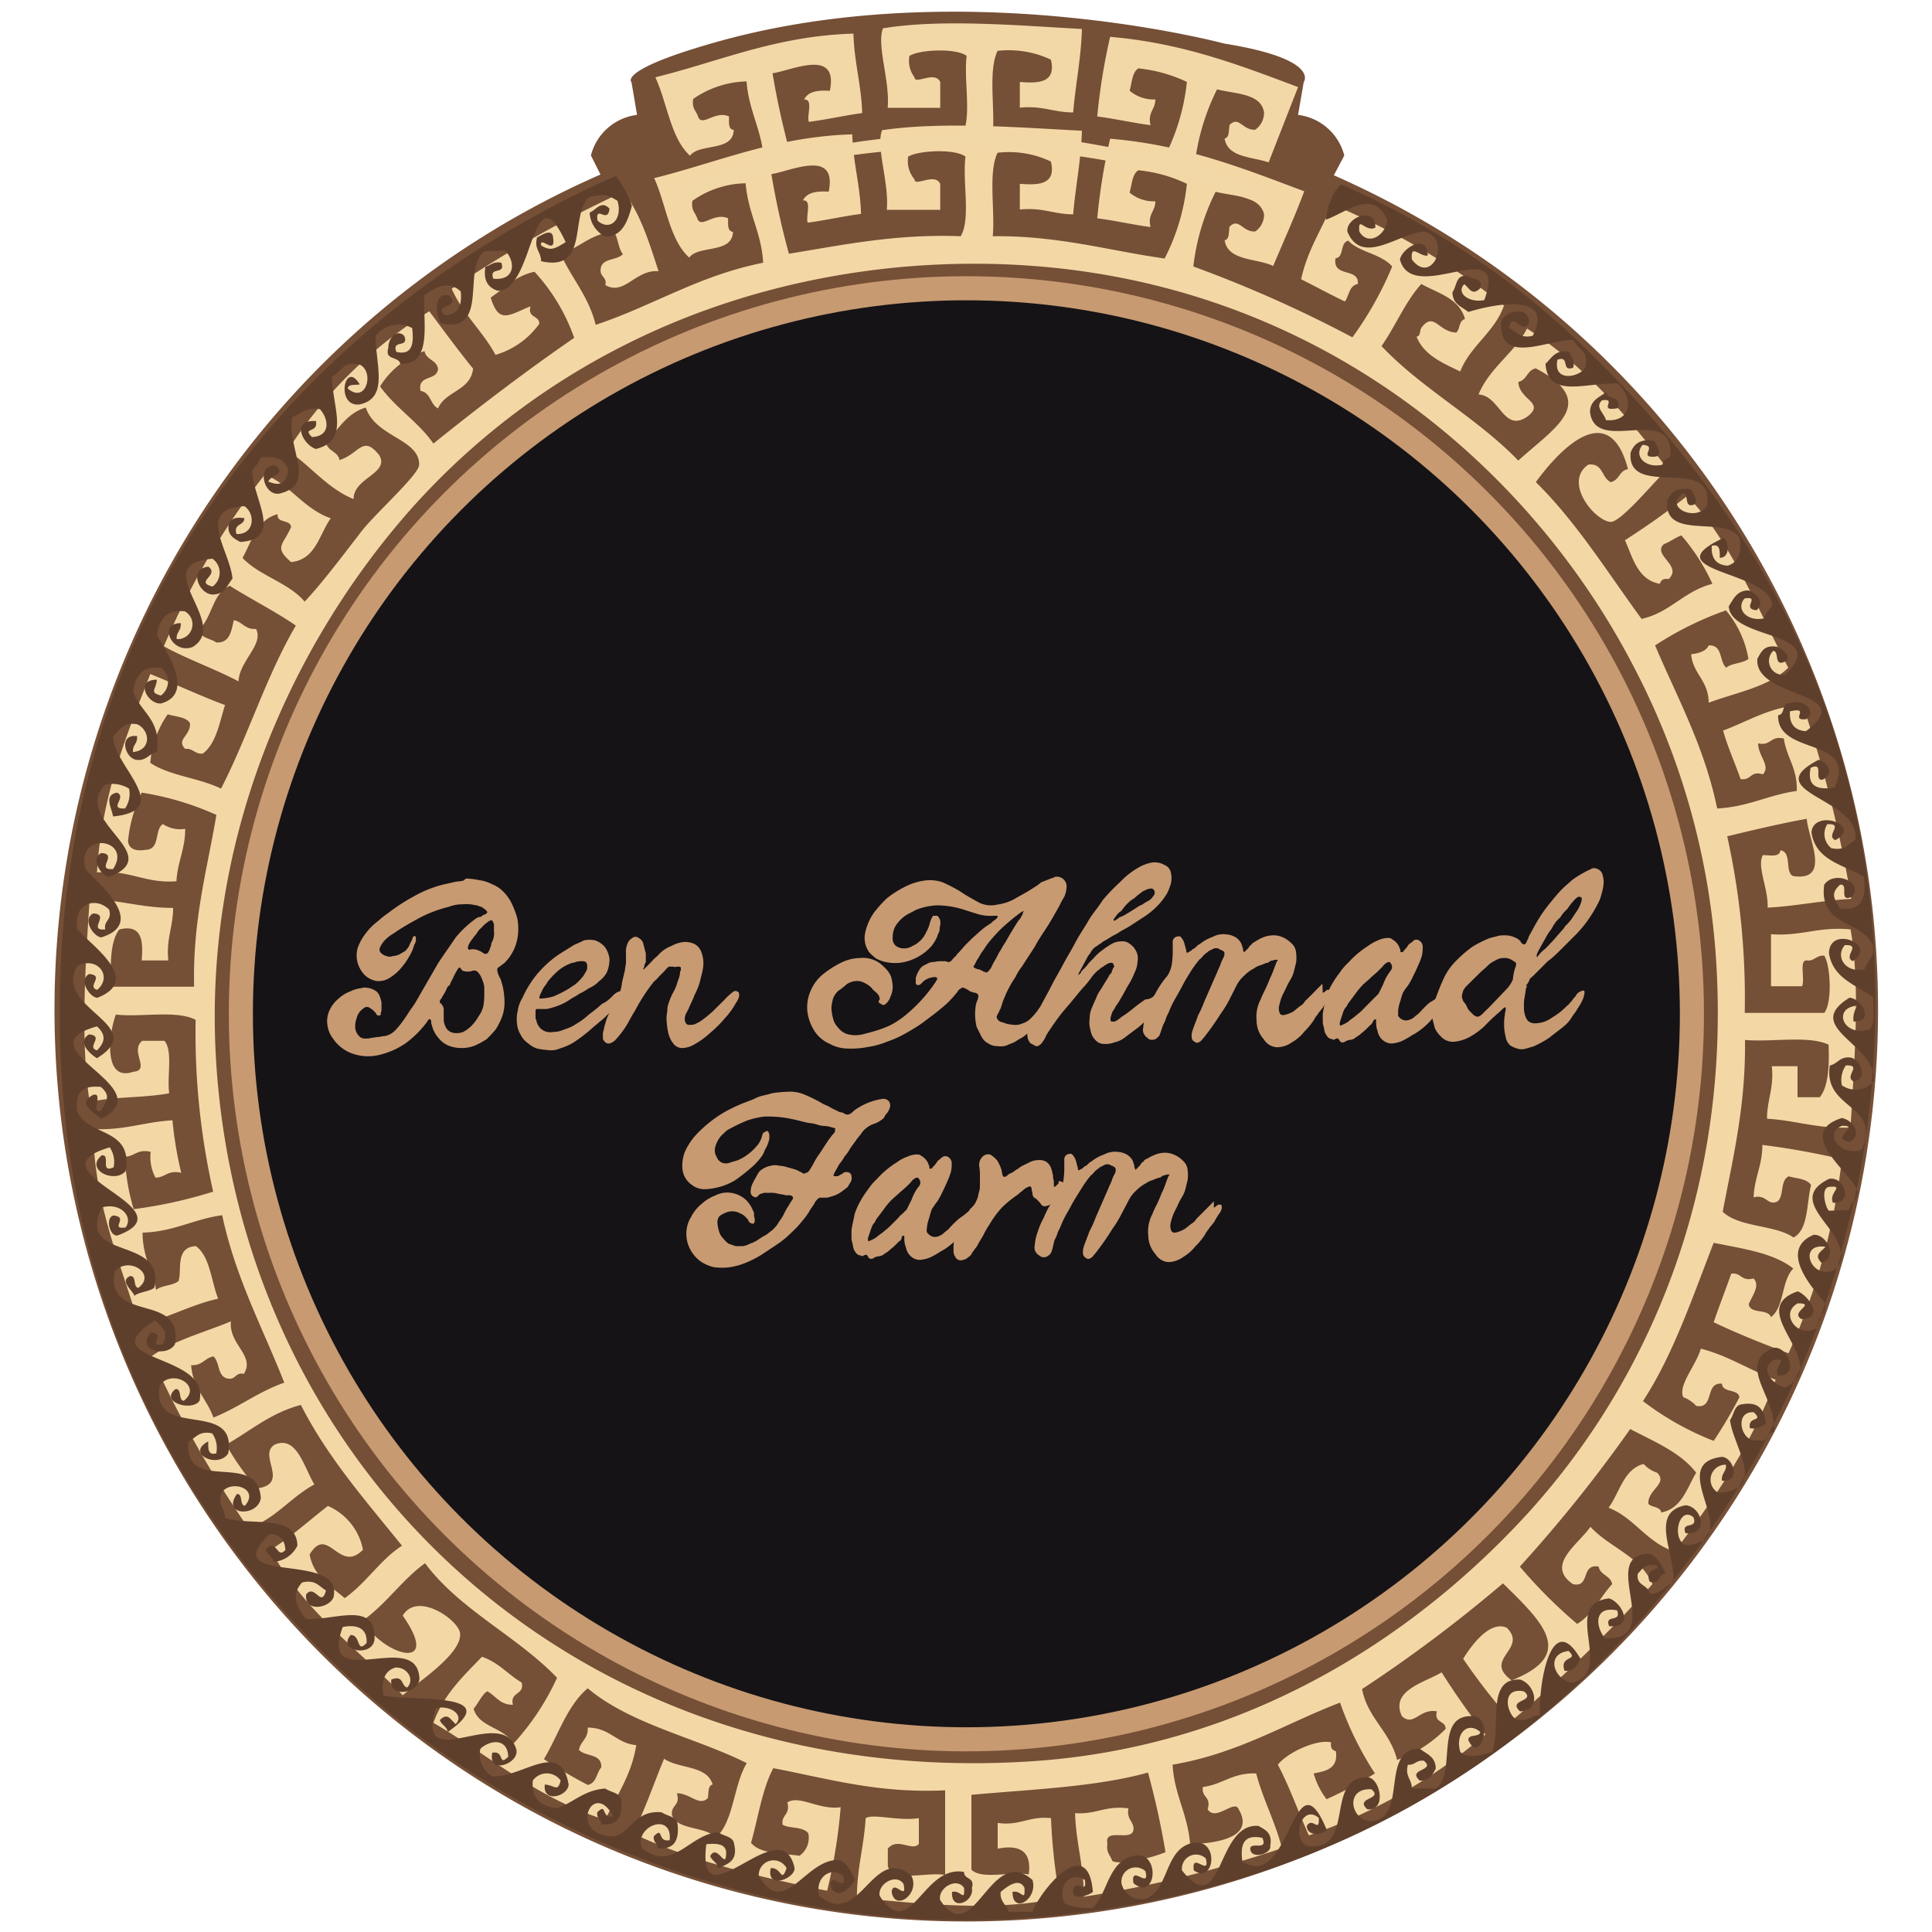
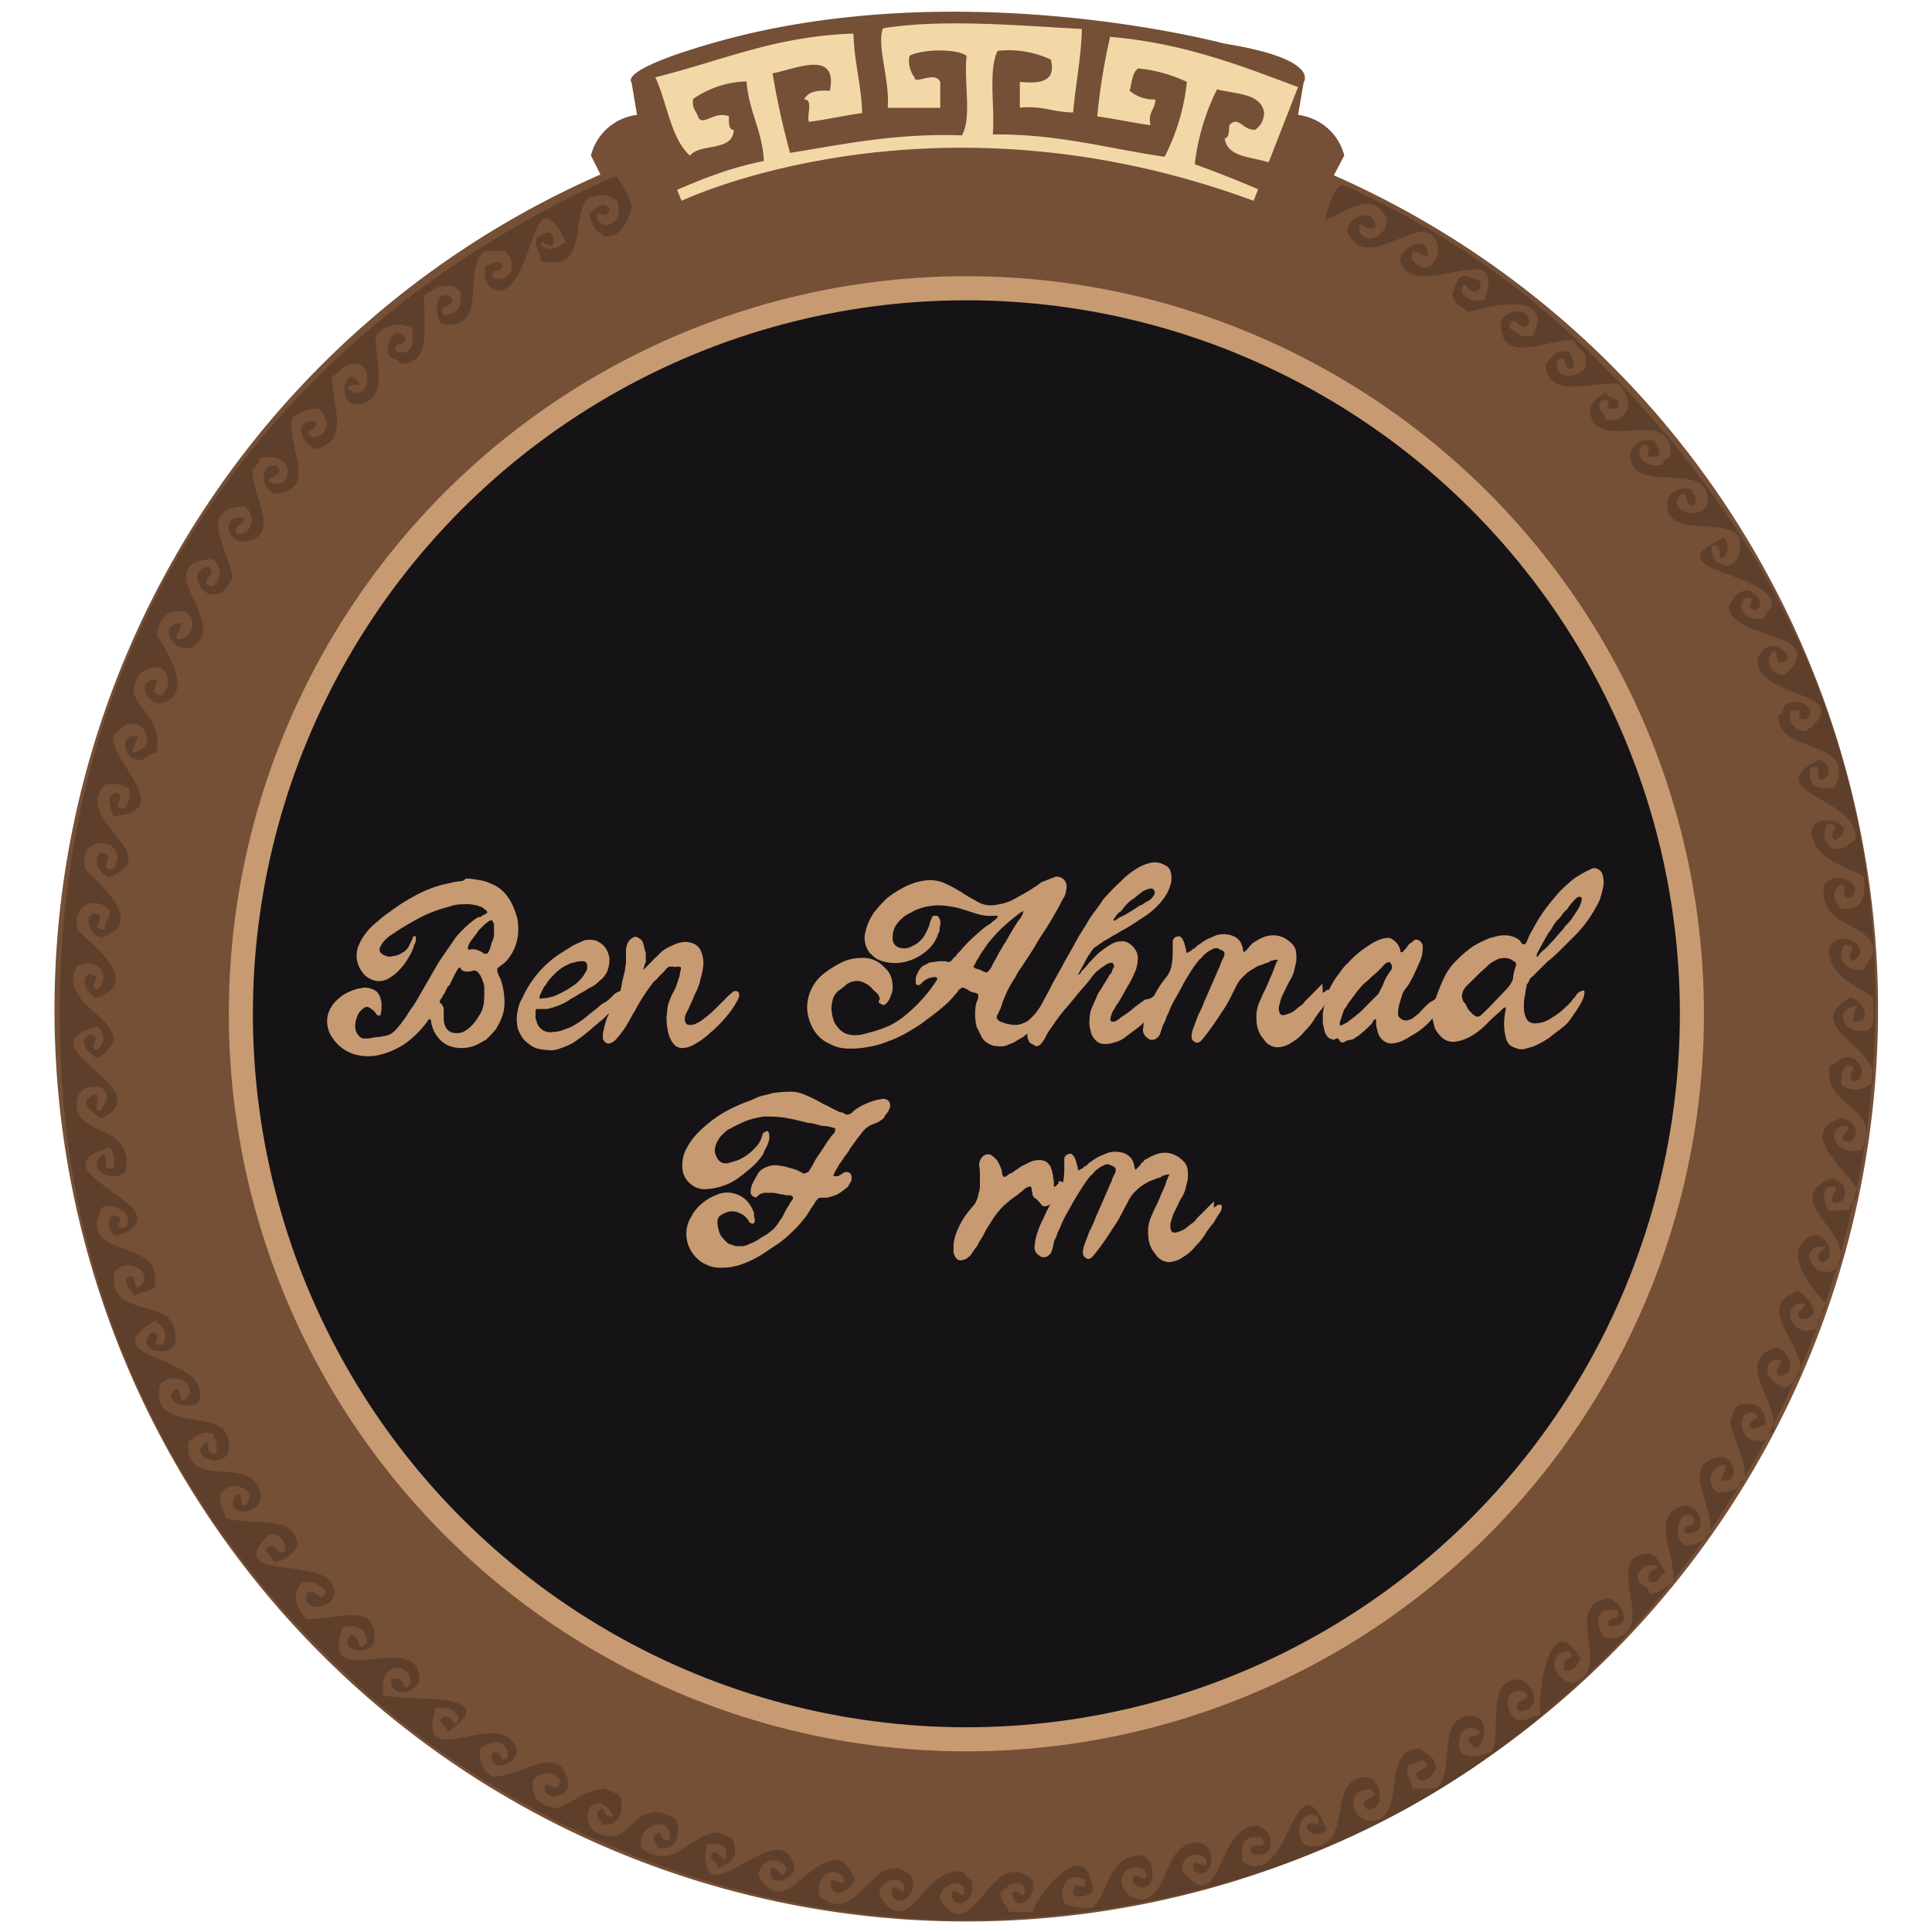
<svg xmlns="http://www.w3.org/2000/svg" id="Layer_1" data-name="Layer 1" viewBox="0 0 150 150">
  <defs>
    <style>.cls-1,.cls-8{fill:none;}.cls-2{fill:#151316;}.cls-3{fill:#754f36;}.cls-3,.cls-4,.cls-7{fill-rule:evenodd;}.cls-4{fill:#f3d8a6;}.cls-5{fill:#5e3f2c;}.cls-6{clip-path:url(#clip-path);}.cls-7{fill:#f3d8a7;}.cls-8{stroke:#c79a71;stroke-miterlimit:10;stroke-width:1.87px;}.cls-9{fill:#c89a72;}</style>
    <clipPath id="clip-path">
      <path class="cls-1" d="M97.33,15.59l3.89-9.95S72.87-4.61,49.09,6.32l3.83,9.27S72.25,6.32,97.33,15.59Z" />
    </clipPath>
  </defs>
  <circle class="cls-2" cx="75.36" cy="80.73" r="59.66" />
  <path class="cls-3" d="M103.56,13.61l.81-1.54a4.24,4.24,0,0,0-3.59-3.15l.44-2.54s1.36-1.79-6.18-3c0,0-20.69-5.56-39.83,0-7.29,2.1-6.18,3-6.18,3l.43,2.54a4.22,4.22,0,0,0-3.58,3.15l.74,1.48a70.79,70.79,0,1,0,56.94.06ZM85.68,134a56.33,56.33,0,1,1,44.66-66A56.32,56.32,0,0,1,85.68,134Z" />
-   <path class="cls-4" d="M84,10.15c-.07,2.35-.5,4.33-.68,6.49-1.49,0-2.41-.56-4.14-.37v-2c1.48.12,2.84.06,2.41-1.73a7.58,7.58,0,0,0-4.14-.68c-.74,1.54-.19,4.38-.37,6.48,5.06-.06,9,1.12,13.34,1.73a16.3,16.3,0,0,0,1.73-5.8,11.26,11.26,0,0,0-3.77-1.05c-.49.31-.49,1.11-.68,1.73a2.91,2.91,0,0,0,2,.68c0,.8-.62,1-.37,2-1.42-.19-2.72-.5-4.14-.68a47.1,47.1,0,0,1,1-6.18c5.87.49,10.44,2.35,15.07,4.08-.74,2-1.61,3.89-2.41,5.8-1.3-.62-3.52-.37-3.77-2,.38-.06.31-.61.38-1.05.74-.74,1,.44,2,.37a1.59,1.59,0,0,0,.68-1.35c-.37-1.43-2.28-1.36-3.76-1.73a17.38,17.38,0,0,0-1.73,5.8,98,98,0,0,1,12.35,5.5,26.88,26.88,0,0,0,3.09-5.5c-.87-1-2.6-1.11-3.4-2-.68.13-.31,1.3-1,1.36-.25,1.55,1.85.68,1.73,2-.68.12-.68.93-1,1.36-1.17-.56-2.29-1.17-3.4-1.73.5-2.29,1.61-3.89,2.41-5.81a57.87,57.87,0,0,1,13.34,7.85c-.74,2.1-2.59,3.09-3.4,5.12-1.42-.68-2.84-1.29-3.39-2.71.31,0,.24-.44.37-.68,1-1.3,1.29.31,2.71.37.31-.25.19-.93.68-1.05-.43-1.61-2.1-2-3.39-2.72-1.24,1.36-2,3.27-3.09,4.82,3.15,3.33,7.41,5.56,10.62,8.89,2.84-2.59,6.36-4.51,1.36-7.16-.68.12-.68.92-1.36,1.05.06,1.42,2.16,1.6.68,2.71-1.85,1.24-2.1-1.66-3.77-1.73.87-2.1,2.78-3.21,3.77-5.12,4.45,2.84,7.78,6.79,10.93,10.93-.31.06-3.58,4.14-4.44,4.08-1.24-.07-3.71-3.09-1.73-4.45,1.17-.12,1,1,1.73,1.36.68-.13.68-.93,1.35-1-1.42-5.44-5.12-1.79-7.16,1,3.15,3.09,5.56,7,8.21,10.62,2.23-.49,3.28-2.16,5.5-2.72a15.6,15.6,0,0,0-2.41-3.76c-.49.18-.86.49-1.36.68-.92.86,1.49,1.66.37,2.71-.37-.06-.61.06-.67.37-1.73-.31-2.1-2-2.72-3.39A57.5,57.5,0,0,0,131,38.5c3.45,3.64,5.43,8.71,7.84,13.34-1.48,1.48-4,1.91-6.18,2.72,0-1.73-1.23-2.23-1.36-3.77.62-.06,1.18-.25,1.36-.68,1.11-.06.81,1.24,1.36,1.73.43-.37,1.24-.31,1.73-.68A7.89,7.89,0,0,0,134,47.39a25.63,25.63,0,0,0-5.5,2.72c1.73,4.08,3.83,7.84,4.82,12.66,2.41-.12,3.95-1.05,6.18-1.36.06-1.79-.8-2.59-1-4.07-1.05-.25-1,.61-2,.37,0,1,1,1.73.37,2.41-1-.31-.86.49-1.73.37-.43-1.24-1-2.47-1.36-3.77,2-.74,3.65-1.85,6.18-2a97.05,97.05,0,0,1,3.77,15.07c-2.29.12-4.27.56-6.49.68.06-1.48-.86-3.21-.37-4.08.56,0,1.3.19,1.36-.37.93.13.31,1.73,1,2,3,.43,1.11-3,1.05-4.45-2.1.38-4.14.87-6.18,1.36a58,58,0,0,1,1.36,13.71h6.18c.62-.8.49-3.64,0-4.44-.62-.06-.74.43-1.36.37s-.12,1.48-.37,2h-2.41V72.53c2.35.18,3.71-.62,6.18-.37.8,4.57.24,10.75,0,15.38-2.54.12-4.27-.56-6.49-.68,0-1.48.56-2.41.37-4.08h2v2.41h1.73c.68-.86.74-2.47.68-4.08-1.55-.74-4.39-.18-6.49-.37.07,5.07-.92,9.08-1.73,13.34,1.3,1.24,4.08,1,5.5,2,1.17-.62,1-2.65,1.36-4.07-.31-.5-1.11-.5-1.73-.68-.74.31-.31,1.79-1,2s-.74-.61-1.73-.37c.06-1.54.68-2.47.68-4.07A60.25,60.25,0,0,1,143,90a49.76,49.76,0,0,1-4.14,15.07c-2-.74-4-1.55-5.81-2.41.44-1.3.93-2.53,1.36-3.77.8-.12.74.62,1.73.37.56.56-.12,1.36-.37,2,.12.8,1.48.31,1.73,1,1.05-.8.8-2.84,1.73-3.77-1.54-1.23-3.95-1.54-6.18-2-1.66,4.27-3.15,8.71-5.49,12.29a22.36,22.36,0,0,0,5.49,3.09,36.69,36.69,0,0,0,2-3.39c-.12-.68-1.3-.31-1.36-1.05-1.36-.13-.55,2-2,1.72a2.51,2.51,0,0,0-1-.67c-.43-.93,1-2.47,1.36-3.77,2.16.55,3.77,1.67,5.81,2.41-1.92,5.18-4.82,9.32-7.84,13.34-2.17-.68-3.09-2.6-5.13-3.4.86-1.17,1.17-3,2.72-3.4a2.43,2.43,0,0,0,1.05.68c.86.87-.74,1.3-.68,2.41.24.31.92.19,1,.68,1.6-.31,2-1.91,2.71-3.09-1.23-1.6-3.27-2.41-5.12-3.39A109.79,109.79,0,0,1,118,121.63a38.17,38.17,0,0,0,4.45,4.45c1.24-.75,1.79-2.1,2.72-3.09-.13-.68-.93-.68-1.05-1.36-1.42-.25-.62,1.67-2,1.36-2.16-1.48.43-3.09,1.36-4.45,1.48,1.61,3.89,2.29,4.82,4.45a110.85,110.85,0,0,1-10.94,10.62,46.76,46.76,0,0,1-3.76-4.82c.68-1.11,2.1-3,3.39-2.41,1.67,1.67-1.91,2.41.37,4.08,5.07-2,2.41-4.51-.67-7.53a110.28,110.28,0,0,1-10.94,8.21c.44,2.28,2.17,3.27,2.72,5.5a10,10,0,0,0,3.77-2.41c0-.68-.93-.43-.68-1.36-1.36-.25-1.79,1.23-2.72.37-.92-2,1.73-2.59,3.09-3.4a55.26,55.26,0,0,0,3.4,4.82,42.42,42.42,0,0,1-13.71,7.84c-.81-1.79-1.49-3.76-2.41-5.49.8-1,3.09-2,4.14-1.73-.07.37.06.62.37.68.18,1.36-.75,1.54-1.73,1.73a6.18,6.18,0,0,0,1,2,31.87,31.87,0,0,0,3.76-2,25.38,25.38,0,0,1-2.71-5.5c-4.33,1.67-7.91,3.95-13,4.82.13,2.34,1.18,3.83,1.36,6.17,2-.06,5.07-.49,3.77-2.71-.31-.81-1.79,1-2.41,0,.31-1-.49-.87-.37-1.73,1.55-.19,2.29-1.12,4.14-1.05.56,2.1,1.48,3.76,2,5.8a92.51,92.51,0,0,1-15.38,3.77c0-2.41-.62-4.2-.68-6.49,1.61.13,2.35-.61,4.14-.37-.13.74.25.93.37,1.36.31,1.48-2.29,0-2,1.36-.12.74.25.93.37,1.36.62.37,3.15-.25,4.14-.68a62.26,62.26,0,0,0-1.36-6.18c-4,1.12-9,1.3-13.71,1.73v5.81c.8.8,3.09.12,4.45.37.24-1.73-.62-2.35-2.41-2v-2c1.73.25,2.41-.55,4.14-.37a45.11,45.11,0,0,0,.68,6.18c-4.88,1.11-10.63.49-15.75,0,0-2.29.55-4,.68-6.18.61-.37,2.53.25,4.13,0v2c-.49.62-1.66-.55-2.41.37v1.36c.38,1.3,3,.43,4.45.68V139c-5.25.25-9.14-.92-13.34-1.72-.86,1.6-1.17,3.82-1.73,5.8.74.87,2.35.8,3.77,1a1.72,1.72,0,0,0,.68-1.73c-.37-.55-1.48-.37-2-.68-.12-.8.62-.74.37-1.73.93-.61,2.47.62,4.14.37a41.69,41.69,0,0,1-1.05,6.49c-5.44-1.11-10.69-2.35-15.07-4.45.93-1.85,1.61-3.89,2.41-5.8,1.17.8,3.33.49,3.77,2-.37.07-.31.62-.37,1.05-.68.68-1.36-.37-2.41-.37.31,1-.5.87-.37,1.73.49,1.18,2.65.81,3.39,1.73,1.42-1.29,1.36-4.07,2.41-5.8-4-2-9-3-12.35-5.81-1.61,1.36-2.29,3.65-3.4,5.5a39.2,39.2,0,0,0,3.4,2c.68-.13.68-.93,1.05-1.36.06-1.11-1.24-.81-1.73-1.36.12-.68.74-.87.68-1.73,1.73,0,2.22,1.23,3.77,1.36-.37,2.34-1.55,3.95-2.41,5.8-5.31-1.66-9-5-13.34-7.53.8-2.22,2.35-3.65,3.77-5.13,1.29.44,2,1.36,3.08,2,.25,1-.92.68-.68,1.73-1.05,0-1.35-.74-2-1.05-.44.31-.68.93-1.05,1.36.43,1.48,2.4,1.42,3.08,2.72a19.66,19.66,0,0,0,3.4-5.13c-3.15-3.27-7.53-5.25-10.25-8.89-1.79,1.29-3,3.15-4.82,4.44,1.42,2.66,6.24,4.14,3.09-.37,1.11-1.91,4.32.31,4.45,1.36.18,1.61-3.4,3.89-4.45,4.82-3.52-3.64-7.78-6.61-10.25-11.3,1.6-1,3-2.29,4.44-3.4a4.66,4.66,0,0,1,2.72,3.4c-1.85,1.91-2.72-2-4.14.37.31,1.73,1.67,2.47,2.72,3.39,1.67-1.17,2.78-3,4.45-4.07-2.78-3.46-5.75-6.8-7.85-10.93-2.34.61-3.89,2-5.8,3.08a19,19,0,0,0,2.41,3.4c2.59-.37,0-2.59,1.36-3.4,1.73-.74,2.28,1.8,3.08,3.09-1.85,1-3,2.66-5.12,3.4a84.63,84.63,0,0,1-7.54-13.34c1.73-1.24,4.08-1.85,6.18-2.72-.19,1.79,1.91,2.66,1,4.08-.56-.13-.62.31-1,.37-1.11.06-.8-1.24-1.36-1.73-.68.12-.86.74-1.73.68.13,1.79,1.24,2.65,1.73,4.07,2-.8,3.46-2,5.5-2.71-1.67-4.26-3.77-8.09-4.82-13-2.22.3-3.77,1.29-6.18,1.35,0,1.86.75,2.91,1.05,4.45.44-.37,1.24-.31,1.73-.68.31-.74-.31-2.65,1.36-2.72,1.11.81,1.18,2.72,1.73,4.08-2.22.49-3.89,1.54-6.17,2C9.38,98,7.34,93.71,7.22,87.66c2.41.12,4-.56,6.17-.68a28.92,28.92,0,0,0,.68,4.08c-1.05-.25-1.23.37-2,.37a3.38,3.38,0,0,1-.37-2c-1.05-.25-1.24.37-2,.37a16,16,0,0,0,.68,4.08,36.06,36.06,0,0,0,6.17-1.36,55.86,55.86,0,0,1-1.36-13.34C13.7,78.4,10.92,79,9,78.77c-.43,1-1.18,5.31,1.36,4.44,1.36-.12-.31-1.6.68-2.4h1.73c.67.8.18,2.77.37,4.07-1.92.37-4.33.25-6.18.68-.74-4.69-.31-11,0-15.75,2.35.06,4.08.68,6.48.68,0,1.48-.55,2.41-.37,4.08H11c.12-1.48.06-2.84-1.73-2.41-.74.93-.68,2.72-.68,4.45h6.48c-.12-5.19,1-9,1.73-13.34A22.5,22.5,0,0,0,11,61.54,11,11,0,0,0,9.94,65.3c.06.62.61.81,1.35.68,1.18,0,.68-1.6,1.36-2a2.4,2.4,0,0,0,1.73.37c0,1.6-.61,2.59-.68,4.07-2.47.19-3.64-.92-6.17-.68C7.9,61.6,9.87,57,11.67,52.33c2,.81,3.82,1.67,5.8,2.41-.43,1.36-.68,3-1.73,3.77-.62.06-.74-.43-1.36-.37-.74-.74.44-1,.37-2-.31-.49-1.11-.49-1.73-.68a7.61,7.61,0,0,0-1.35,3.77c1.48,1,3.82,1.17,5.49,2,2.1-4.08,3.52-8.77,5.81-12.66-1.61-1.11-3.4-2-5.13-3.09-1.36.55-1.36,2.53-2.41,3.4.13.68.93.68,1.36,1,1.05.06,1.17-.87,1.36-1.73.68.12.86.74,1.73.68.62,1.23-1.3,2.47-1.36,4.07-1.91-1-4-1.73-5.8-2.72a59,59,0,0,1,7.84-13.34c2,.81,3,2.66,5.12,3.4-.92,1.3-1.17,3.21-3.08,3.4-1.36-1.18-.62-1.3,0-2.72-.06-.62-1.11-.25-1.05-1-1.61.43-2,2.1-2.72,3.4,1.36,1.42,3.58,1.91,4.82,3.39,1.17-1.23,2.59-3.08,4.44-5.49,1.12-1.42,4.45-4.39,4.45-5.13.06-2-3.4-2.16-4.14-4.45-1.48.44-2.16,1.73-3.09,2.72.13.68.93.68,1.05,1.36,1.55-.49,1.8-2,3.09-.37.81,1.42-2,1.73-2,3.4-2.1-.87-3.33-2.6-5.12-3.77a34.72,34.72,0,0,1,11-10.81c1.11,1.48,2.22,3,3.4,4.45-.19,1.73-2.16,1.73-2.72,3.09-.62-.31-.56-1.24-1.36-1.36-.25-1.3,1.3-.74,1.36-1.73-.12-.68-.93-.68-1.05-1.36A6.5,6.5,0,0,0,29.51,30c1.18,1.66,3,2.78,4.14,4.44,3.52-2.84,7.17-5.62,10.93-8.21a14.8,14.8,0,0,0-3.08-5.13c-1.49.31-2.35,1.3-3.4,2,.62,2.1,1.42,1.36,3.09.68-.25.93.68.68.68,1.36a6.37,6.37,0,0,1-3.4,2.41c-1-1.85-2.53-3.15-3.4-5.13a93.29,93.29,0,0,1,13.34-7.53c1.3,1.67,2,3.95,2.72,6.17C49.34,20.9,48.47,23,47,22.13c.13-.55-.31-.61-.37-1.05-.06-1.11,1.24-.8,1.73-1.35C48,19.29,48,18.49,47.67,18c-1.79.12-2.65,1.23-4.14,1.73.87,1.91,2.17,3.27,2.72,5.49,4.45-1.48,8-3.83,13-4.82-.12-2.34-1.17-3.82-1.36-6.17a7.38,7.38,0,0,0-4.13,1.36c-.13.74.24.92.37,1.36.3.86,1.29-.5,2.4,0,0,.49-.06,1,.38,1.05-.07,1.73-2.66,1-3.4,2-1.55-1.42-1.79-4.13-2.72-6.17,5-1.24,9.33-3.21,15.38-3.4.06,2.22.62,3.95.68,6.18-1.42.18-2.72.49-4.14.68-.18-.5.37-1.79-.37-1.73.31-.62,1.05-.74,2-.68.68-3.34-2.9-1.61-4.45-1.36a62.26,62.26,0,0,0,1.36,6.18c4.2-.68,8.28-1.55,13.34-1.36.8-1.36.12-4.2.37-6.18-.8-.62-3.64-.49-4.45,0A2.2,2.2,0,0,0,71,13.92c0,.62,1.61-.56,2,.37v2H68.85c.19-2.16-.86-4.82-.37-6.18C73.12,9.41,79.29,9.91,84,10.15ZM31.24,40.29C22.78,50.17,15.43,65.37,16.85,83.4c2.47,31.31,28.35,55.52,63,53.36,16.49-1,29.64-9.33,38.66-19.15,9.26-10.12,16-25.07,14.7-43.47a57,57,0,0,0-6.49-22.61c-9.14-17.48-28.9-33.16-56.51-30.82C52.74,22.26,39.64,30.47,31.24,40.29Z" />
  <path class="cls-5" d="M132.77,118.85l-.54.76A1.14,1.14,0,0,0,132.77,118.85Z" />
  <path class="cls-5" d="M143,97.22c-.1.36-.21.72-.31,1.08A1.61,1.61,0,0,0,143,97.22Z" />
  <path class="cls-5" d="M144.2,92.42l-.06-.12c-.06.33-.13.65-.2,1A1.22,1.22,0,0,0,144.2,92.42Z" />
  <path class="cls-5" d="M129.94,122.8v-.13l-.17.22Z" />
  <path class="cls-5" d="M141.73,101.19h0c-.11.31-.21.63-.33.94A1.28,1.28,0,0,0,141.73,101.19Z" />
  <path class="cls-5" d="M141.4,102.12a1.31,1.31,0,0,0-.28.77C141.21,102.63,141.31,102.37,141.4,102.12Z" />
  <path class="cls-5" d="M137.72,111.19a3.5,3.5,0,0,0,0-.65l-.49.95A.5.5,0,0,1,137.72,111.19Z" />
  <path class="cls-5" d="M139.78,106.23c-.15.33-.29.67-.44,1A1.47,1.47,0,0,0,139.78,106.23Z" />
  <path class="cls-5" d="M141.11,103c0-.06,0-.1,0-.15s-.05.12-.07.19Z" />
  <path class="cls-5" d="M135.45,114.69l-.48.79A1.15,1.15,0,0,0,135.45,114.69Z" />
  <path class="cls-5" d="M142,94c-.25-.19-.68-1.73,0-1.85,1.3-.13-.06.43.31,1.23,1.6.13.93-2.1-.31-1.85-3.27,1.61.76,3.63.92,5.73.36-1.29.69-2.61,1-4a1.89,1.89,0,0,0-.36.69Z" />
  <path class="cls-5" d="M103.4,15.35a1.54,1.54,0,0,1-.17.42,7.09,7.09,0,0,0-.29,1.29c1.71-.64,3.7-2.41,4.76,0-.06,1.17-1.48,2.1-2.16.92-.12-1.29.43.07,1.24-.3.06-1.73-2.29-.81-2.17.3,1.12,2.72,4,.13,5.93,0,2.23.44.68,4.27-.92,2.17-.13-1.3.61-.19,1.23-.31-.06-1.79-2-.56-2.16.31,1,3.7,8.52-2.23,6.55,3.15-1.18.24-2.23-.56-1.55-1.24.43.37.62.93,1.24.31.24-.8-.62-.62-.93-.93-1-.18-.86.74-1.23,1.24,0,.92.68,1.11,1.23,1.54,2.66-.8,6.61-1.3,5,1.85-1,.25-1.29-.37-1.85-.61.37-1.42.87.55,1.55-.31.18-1.55-2.17-1-2.17,0,0,3.21,3.59,1.23,5.62,1.23.31.74,1.24.81.93,2.16-.43.75-2.53,1.18-2.16-.61,1-.37.25,1,1.23.61.13-.61-.18-.8-.31-1.23-1.11-.19-1.35.49-1.85.93.19,2.78,3.21,1.42,5.62,1.54,1.11.93,1.24,3-.92,2.84-.19-.62-.87-1-.31-1.54,1.29-.19-.44.92,1.23.61.31-1-.8-.61-.92-1.23-.5.37-1.24.62-1.24,1.54.43,3.4,6.55-.8,6.24,3.46-.25.13-.56.25-.62.62-1.3.31-2.28-.68-1.54-1.54,1.23.06-.37,1,.92.92.81-.06.06-1,0-1.23-1.11-.19-1.6.24-1.85.92-.31,3.65,6.55.13,5.93,4.08-.74,1.36-3.46.18-1.85-.93.43.06.12.93.61.93.81-.06.07-1,0-1.24-1.11-.18-1.6.25-1.85.93-.25,3.09,4.57,1.05,5.62,2.84.19,1.17-.12,1.92-.93,2.16-.86-.06-1.29-.55-1.23-1.54.68-.19.62.43.62.93.8,0,.74-1.18.31-1.55-5.75,2.66,3.83,2.53,3.76,5.31A1.88,1.88,0,0,0,137,48c-1.3.31-2.29-.68-1.55-1.54,1.3-.19-.31.8.93.92.68-.62,0-1.3-.62-1.54-.93,0-1.17.68-1.54,1.23.18,2.72,8,1.86,4.38,5.31a1.08,1.08,0,0,1-.92-1.85c.43.06.12.93.61.93,1-.19.31-1-.31-1.24-1-.18-1.23.37-1.54.93-.25,3.15,8,2.47,3.77,5.62-.87-.06-1.3-.56-1.24-1.54,1.67-.38-.06.74,1.24.61.92-.55-.19-1.66-1.24-1.23-.68-.13-.31.86-.92.92-.07,3.22,6.23,1.61,4.38,5.62-1.3.19-2.16-.06-1.85-1.54,1.11-.49.18,1,.92.93.87-.44.5-1.3-.3-1.55-4.88,2.53,3.39,3,2.84,6.24-.56.25-.74.86-1.86.62a1.41,1.41,0,0,1-.31-1.86c1.36-.06-.18.87.62,1.24,2.16-1.17-1.66-2.47-1.85-.62.31,2.23,2.53,2.53,4.08,3.46.18,1.61-.13,2.72-1.86,2.47-.49-.8-.74-1.17,0-1.85.74-.12-.18,1.42.93.93.93-1.12-1.36-2.1-2.16-.93-.43,3.27,2.9,2.72,3.77,4.69.18,1-.44,1.18-.62,1.86-1.42.37-2.35-.93-1.55-1.86,1.36-.06-.18.87.62,1.24,2-1.24-1.79-2.84-1.85-.62.31,2,2.16,2.47,3.46,3.46-.06.86.18,2-.31,2.47-2.1.62-2.9-1.73-.93-1.85a1.71,1.71,0,0,0-.31,1.23c1.67.06.62-1.79-.31-1.85-3.45,2.11,1.18,3.38,1.81,5.73a77.25,77.25,0,0,0,.05-10C144.14,52,133.7,37,122,26a64.32,64.32,0,0,0-17.86-11.68A2.7,2.7,0,0,0,103.4,15.35Z" />
  <path class="cls-5" d="M139.57,101.19c1.54,0-.68.68.31,1.23,1.85-.12.43-1.91-.31-2.16-3.38,1.16.27,3.91.21,6,.45-1,.87-2.09,1.27-3.15C139.64,104,138.11,102,139.57,101.19Z" />
  <path class="cls-5" d="M143,84.26a2,2,0,0,1,.31-1.54c1.35-.06-.19.86.61,1.24,1.18-.19.5-1.8-.31-1.86s-.92.5-1.54.62c-.56,3.46,4.08,3,2.47,6.55-1.61.55-3-1.24-1.54-1.86,1.54-.06-1,1,.61,1.24,1-.5.31-1.67-.61-1.85-3.56,1.14.3,3.93,1.17,5.5a71.47,71.47,0,0,0,1.17-8.21A1.85,1.85,0,0,1,143,84.26Z" />
  <path class="cls-5" d="M145.31,84.09a.8.8,0,0,0,.13-.13,2,2,0,0,0-.05-.82C145.37,83.46,145.34,83.78,145.31,84.09Z" />
  <path class="cls-5" d="M137.72,105.57c1.29-.12-.06.43.31,1.24,1.73.06.8-2.29-.31-2.17-2.83,1.19-.12,3.57,0,5.9q.83-1.62,1.59-3.3a2.61,2.61,0,0,1-.7.49C137.66,107.55,136.54,106.25,137.72,105.57Z" />
  <path class="cls-5" d="M141.73,96.8c-.37.43-.92.62-.31,1.24,1.3-.37.43-2.23-.61-2.17-2.78,1.18-.07,4.2.92,5.31.32-1,.63-1.91.92-2.88a1.93,1.93,0,0,1-.3.35C140.56,99.33,139.57,96.49,141.73,96.8Z" />
  <path class="cls-5" d="M127.16,122.18c.37-.37.55-.86,1.54-.61-.12.49-1,.24-.62,1.23.87.25.62-.62,1.24-.62-.31-.61-.56-1.29-1.24-1.54-4.14,0,1.36,6.79-3.46,6.55-.68-.74-1-2.54.93-2.16.37,1-1,.24-.62,1.23,2,.12,1-1.85,0-2.16-3.83.43.5,5.68-2.84,6.55-1.42-.19-2.16-2.23-.31-2.47.87.8-.74.3-.31,1.54.75.06,1-.49,1.24-.93-2.29-3.95-3.27,2-3.15,4.39-.74,0-.93.55-1.85.31-.74-.44-1.18-2.54.61-2.17,1,.81-1.35.62-.3,1.55,1.72-.12,1.17-2.1,0-2.47-2.72-.13-1.42,3.77-2.17,5.62-.68.18-1.85.62-2.47,0-.43-1.42.56-2.41,1.55-1.55-.06.44-.93.13-.93.62.87,2,2.1-1.79.31-1.85-3-.12-1.17,4.51-2.84,5.62h-1.85c0-.74-.56-.93-.31-1.85.55.06.62-.37,1.23-.31,1,.8-1.36.62-.31,1.54.75.06,1-.49,1.24-.92,0-.93-.68-1.12-1.24-1.55-3.15,0-.86,5.44-3.76,5.62-1.61,0-2.1-2.59,0-2.47,1,.8-1.36.62-.31,1.55,1.54.18,1-2.48,0-2.48-3.4-.06-.81,5.87-4.7,5.32-1.23-.62-.37-3.28.93-2.17.06,1.24-.49-.12-.93.62,0,.81,1.18.74,1.55.31-2.6-6.24-2.78,4.88-6.55,2.47-.18-1.3.06-2.16,1.55-1.85.49,1.11-1.05.18-.93.93s1.67.3,1.54-.31c.19-1-.37-1.24-.92-1.55-3.34-.24-2.72,7.48-5.93,3.46a1.1,1.1,0,0,1,1.85-.93c.37,1.49-1.17-.61-.93.93,1.61,1.11,2-2.41,0-2.16-2.34.43-1.85,3.64-3.76,4.38a1.6,1.6,0,0,1-1.86-1.23,1.11,1.11,0,0,1,1.86-.93c.37,1.48-1.18-.61-.93.93,1.73,1.42,2.1-2.22.31-2.16-2.29.24-2.22,2.84-3.46,4.07a4.55,4.55,0,0,1-2.16-.31c-.68-1.29.37-2.59,1.54-1.85.19,1.3-.8-.31-.92.93.06.74,1.36.18,1.54,0-.37-4.63-4.08-.13-4.69,1.54H78.3c-.12-.55-.68-.74-.61-1.54.31-.25,1.42-1.24,1.85-.31.06,1.17-.25.12-.93.31,0,1.79,2,.55,1.55-.93-3.28-2.9-4.57,5.56-7.17,1.55-.18-.93,1.3-1.8,1.86-.93.06,1.17-.25.12-.93.31-.12,1.54,1.73.8,1.54-.31.25-.87-.61-.62-.61-1.24-3.22-.61-4.14,5.56-6.55,1.86-.19-.93,1.3-1.79,1.85-.93.31,1.42-.8-.43-.92.62.24,1.54,2.22.18,1.54-1.24-3-2.59-4,4.2-7.16,1.55-.38-1.42.92-2.35,1.85-1.55.37,1.49-1.18-.61-.93.93.62,1,1.61-.19,1.85-.62-.3-.62-.55-1.29-1.23-1.54-2.59-.19-4.26,4.63-6.24,1.23a1.15,1.15,0,0,1,2.16-.61c-.43,1.23-.37-.07-1.23,0-.37,1.72,1.91.8,1.85,0-1-4.76-7.66,4.63-6.85-1.86.74-.06,1.48-.06,1.54.62,0,1.54-.68-.74-1.24.31.13.37.56.49.62.93.74-.31,1.55-.56,1.24-1.86-.06-.61-.81-.61-1.24-.92-2.22.12-3.52,3.15-5.93,1.23-.61-1.73,2.41-2.84,2.16-.62-1,.19-.43-1.11-1.23-.3-.06.49.31.55.31.92,1.23.13,1.67-.55,1.54-1.85-.06-.62-.8-.62-1.23-.93-2.29-.24-2.47,2-4.08,1.86-3.15-.31-1.23-4.45.31-1.55-1,.19-.43-1.11-1.24-.31-.06.5.31.56.31.93,1.24.12,1.67-.56,1.55-1.85-.06-.62-.81-.62-1.24-.93-1.67.12-2.47,1.11-3.77,1.54-1.11-.18-2-.61-1.85-2.16a1.33,1.33,0,0,1,2.16,0c-.24.93-.43.37-1.23.31-.19,1.48,1.79.93,1.85,0-.62-3.52-3.52-.56-5.93-.62a2,2,0,0,1-.92-2.16c.74-.68,2.1-.86,2.16.62-.81.8-.25-.49-1.24-.31-.37,1.79,2.23.8,1.85-.31-1.11-3.46-7.9,2.22-6.23-3.15,1.17-.25,2.22.56,1.54,1.24-.43-.37-.62-.93-1.23-.31.12.37.55.49.61.92,4.64-3.21-3.15-2.34-5-2.84-.18-1.17.12-1.91.93-2.16.92-.06,1.54.93.92,1.55-.49-.13-.24-1-1.23-.62-.19,1.6,2.47,1,2.16-.31-.43-3.52-7.84,1.42-5.93-3.77,1.24-.24,1.92.19,1.85,1.24-.8.86-.43-.62-1.23-.62-1.11,1.24,1.73,1.79,1.85.31.13-3-3.15-1.42-5.31-1.55-.74-.86-1.23-1.85-.31-2.84,1.05-.24,1.3.31,1.85.62-.37,1.42-.86-.55-1.54.31-.18,1.54,2.16,1,2.16,0,.43-3.33-9.14-.68-5-4.69.8,0,1.17.43,1.23,1.23-.67.8-.67-1-1.54,0,.12.37.56.5.62.93A2.22,2.22,0,0,0,23.09,120c-.06-2.53-3.7-1.48-5.62-2.16,0-.74-.56-.93-.31-1.85.56-1.17,3.09-.5,1.85.92-.43-.06-.12-.92-.61-.92-1.24,1.73,1.66,1.79,1.85.31-.25-3.77-6-.19-5.62-4.39.56-.24.8-.86,1.85-.62a2,2,0,0,1,.31,1.55c-.68.18-.62-.43-.62-.93-1.79.93.74,2.16,1.55.93.74-4.32-6.12-.93-5.31-5.31,1.05-1.3,3.33.12,1.85,1.23-.43-.06-.12-.92-.62-.92-1.3,1,1.24,1.79,1.85.92.87-3.76-8.64-3-3.45-6.24.61.56,1.05.87.61,1.86-1.29.18.31-.81-.92-.93-1.24,1.36,1.17,2,1.85.93.68-4.14-5.31-1.55-4.69-5.62,1-1.3,3.33.12,1.85,1.23-.43-.06-.12-.92-.62-.92-.92.37.25,1.17.31,1.54.37-.31,1.11-.31,1.54-.62.93-4.14-6.11-2-4.07-6.24,1.48-.43,2.47.75,1.85,1.55-1.3.18.31-.8-.93-.93-.67.13-.3,1.67.31,1.55C14.94,93.77,2,91,8.52,89.08a2,2,0,0,1,.3,1.55c-1.11.49-.18-1-.92-.93-1.36,1.11,1,2.22,1.85,1.23.62-3.45-3-2.65-3.77-4.69-.18-1.42.44-2,1.86-1.85.74.68.49,1,0,1.85-.87.25.24-1.48-.62-1.23-1.24.67,0,1.29.62,1.85,4.94-2.41-6.36-5.5-.31-7.17.68.62.68,1.18,0,1.86-.87-.25.62-1.12-.62-1.24-1,.62.19,1.61.62,1.85C11.73,79.57,4.07,78.34,6,75c1.55-.8,2.78.8,1.55,1.85-.87-.24.62-1.11-.62-1.23-.86.43,0,1.79.62,1.85,3.52-1.36-.37-4-1.55-5.31-.37-2,1.42-2.59,2.47-1.54.25.86-.43.8-.3,1.54-1.43.12.43-1.17-.93-1.24-.87.44,0,1.79.62,1.86,3.58-1.12-.19-4.14-1.24-5.31-.74-3,3.71-2.35,2.16,0-1.42.12.44-1.18-.92-1.24-.87.43,0,1.79.61,1.85,4.57-1.73-3-4.38-.3-7.16a2.48,2.48,0,0,1,1.85.31,2,2,0,0,1-.31,1.54c-1.36.06.18-.86-.62-1.23-1.05.18-.43,1.17-.31,1.85,4.88-.49-.06-4,0-6.24.5-.43.74-1.11,1.86-.92,1,.43,1.17,2-.31,2.16-.07-.56.37-.62.31-1.24-1.49-.18-.93,1.79,0,1.85.74.07.92-.49,1.54-.61.37-2.54-1.3-3.09-1.85-4.7.18-1.11.61-2,2.16-1.85a1.33,1.33,0,0,1,0,2.16c-.93-.25-.37-.43-.31-1.23-1.73,0-.74,1.91.31,1.85,2.72-.74.37-4.14-.31-5.31.18-1.11.62-2,2.16-1.85a1.15,1.15,0,0,1-.62,2.16c-.06-.56.37-.62.31-1.24-1.79,0-.68,2.47.93,1.85,3-1.85-3.65-6.42,1.54-6.85a1.33,1.33,0,0,1,0,2.16c-1.42-.37.56-.86-.31-1.54-1.54.12-.8,2.1.31,2.16.93,0,1.11-.68,1.55-1.24-.19-2.16-2.91-5.43.92-5.62.87.56.81,2.23-.61,2.16-.25-.86.61-.61.61-1.23-.68-.12-1.17.06-1.23.62-.06.74.49,1,.92,1.23,3.46-.24.87-3.46.93-5.62a1.94,1.94,0,0,0,.62-.92c1.17-.19,1.91.12,2.16.92-.12,1.11-.62,1.3-1.54.93.24-.56,1.35-.5.61-1.24-1.6-.18-1,2.47.31,2.16,2.84-.74.56-3.33.93-5.92.68-.25,1.05-.81,2.16-.62.68.74.86,2.1-.62,2.16-.8-.8.5-.25.31-1.24-2-.12-1,1.86,0,2.17,2.66-.68,1.3-3.09,1.24-5.62.74-.31.8-1.24,2.16-.93,1.17.56.49,3.09-.93,1.85.06-.37.56-.24.93-.31-1.18-2-1.92,1.79,0,1.55,2.28-.5,1.23-3.09,1.23-5.31A2.23,2.23,0,0,1,32,25.47c.13,1.11.07,2.16-1.23,1.85-.37-1,1-.25.62-1.23-.5-.56-1.24.06-1.24.92-.31,1,.8.62.93,1.24,2.47.06,1.79-3,1.85-5.31.93-.68,1.92-1.18,2.84-.31.13,1.17-.25,1.79-1.23,1.85-1-.8,1.36-.62.31-1.54-1.24-.31-1,1.66-.62,2.16,3.89.86,1.54-4.51,3.46-5.62h1.54c.8.8.8,2.34-.93,2.16-.37-1,1-.25.62-1.24-.62-.12-.8.19-1.23.31-.19,1.11.24,1.61.92,1.86,2.91.12,2.6-9.58,5.31-3.77-.8.49-1.17.74-1.91.25-.12-.81,1.17.86.93-.62-.07-.8-1.05-.06-1.24,0-.25.92.31,1.11.31,1.85,3.83.87,2.16-3.7,3.77-5,1.17-.19,1.23-.25,2.16.31.43,1.42-.56,2.41-1.55,1.54-.18-1.3.81.31.93-.93-.62-.67-1,.07-1.54.31A2.19,2.19,0,0,0,47,18.37c1.31,0,1.73-1.17,2.06-2.39a8.11,8.11,0,0,0-1.24-2.31A68.15,68.15,0,0,0,41.12,17C19.32,29.05,2.46,51.9,4.87,84.7c1.48,20.19,11.3,35.94,23.72,46.87s32,19.33,53.11,17.17c20.57-2.1,35.57-11.18,46.57-24,.51-.6,1-1.21,1.5-1.83-.52.29-.85.84-1.69.84C128,123,127,123.17,127.16,122.18Z" />
  <path class="cls-5" d="M131.48,117.8c.37,1-1,.25-.62,1.23,1.92.19,1.24-2.1,0-2.16-2.78.55-.88,3.59-.92,5.8.78-1,1.55-2,2.29-3.06a2.69,2.69,0,0,1-1.37.35C129.75,119.47,130.37,116.87,131.48,117.8Z" />
  <path class="cls-5" d="M134,113.72c.06.56-.37.62-.31,1.24,1.48.18.93-1.79,0-1.85-3.47.41-.53,3.91-.93,5.74.76-1.09,1.49-2.22,2.2-3.37a2.82,2.82,0,0,1-1.58.4A1.16,1.16,0,0,1,134,113.72Z" />
  <path class="cls-5" d="M136.48,111.81c-1.3.31-1.91-2.29-.31-2.16.81.8-.49.24-.31,1.23.62.13.81-.18,1.24-.31-.12-1-.43-1.79-1.85-1.54-.62.06-.62.8-.93,1.23.16,1.35,1.33,3.22,1.13,4.43.62-1,1.23-2.11,1.81-3.2A.57.57,0,0,1,136.48,111.81Z" />
  <g class="cls-6">
    <path class="cls-7" d="M84,2.25c-.07,2.34-.5,4.32-.68,6.48-1.49,0-2.41-.55-4.14-.37v-2c1.48.13,2.84.06,2.41-1.73a7.68,7.68,0,0,0-4.14-.68c-.74,1.55-.19,4.39-.37,6.49,5.06-.06,9,1.11,13.34,1.73a16.42,16.42,0,0,0,1.73-5.81,11.5,11.5,0,0,0-3.77-1.05c-.49.31-.49,1.11-.68,1.73a2.87,2.87,0,0,0,2,.68c0,.8-.62,1-.37,2-1.42-.19-2.72-.49-4.14-.68a47.39,47.39,0,0,1,1-6.18c5.87.5,10.44,2.35,15.07,4.08-.74,2-1.61,3.89-2.41,5.81-1.3-.62-3.52-.37-3.77-2,.38-.06.31-.62.38-1.05.74-.74,1,.43,2,.37a1.61,1.61,0,0,0,.68-1.36C97.88,7.25,96,7.31,94.49,6.94a17.44,17.44,0,0,0-1.73,5.81,96.52,96.52,0,0,1,12.35,5.49,26.8,26.8,0,0,0,3.09-5.49c-.87-1-2.6-1.12-3.4-2-.68.12-.31,1.3-1,1.36-.25,1.54,1.85.68,1.73,2-.68.13-.68.93-1,1.36-1.17-.55-2.29-1.17-3.4-1.73.5-2.28,1.61-3.89,2.41-5.8a58.2,58.2,0,0,1,13.34,7.84c-.74,2.1-2.59,3.09-3.4,5.13-1.42-.68-2.84-1.3-3.39-2.72.31,0,.24-.43.37-.68,1-1.3,1.29.31,2.71.37.31-.24.19-.92.68-1.05-.43-1.6-2.1-2-3.39-2.72-1.24,1.36-2,3.28-3.09,4.82,3.15,3.34,7.41,5.56,10.62,8.9,2.84-2.6,6.36-4.51,1.36-7.17-.68.12-.68.93-1.36,1.05.06,1.42,2.16,1.61.68,2.72-1.85,1.23-2.1-1.67-3.77-1.73.87-2.1,2.78-3.21,3.77-5.13,4.45,2.84,7.78,6.8,10.93,10.93-.31.07-3.58,4.14-4.44,4.08-1.24-.06-3.71-3.09-1.73-4.45,1.17-.12,1,1.05,1.73,1.36.68-.12.68-.92,1.35-1.05-1.42-5.43-5.12-1.79-7.16,1.05,3.15,3.09,5.56,7,8.21,10.63,2.23-.5,3.28-2.17,5.5-2.72a15.66,15.66,0,0,0-2.41-3.77c-.49.19-.86.5-1.36.68-.92.86,1.49,1.67.37,2.72-.37-.06-.61.06-.67.37-1.73-.31-2.1-2-2.72-3.4a55.26,55.26,0,0,0,4.82-3.4c3.45,3.65,5.43,8.71,7.84,13.34-1.48,1.49-4,1.92-6.18,2.72,0-1.73-1.23-2.22-1.36-3.77.62-.06,1.18-.24,1.36-.67,1.11-.07.81,1.23,1.36,1.72.43-.37,1.24-.3,1.73-.67A7.84,7.84,0,0,0,134,39.49a25.63,25.63,0,0,0-5.5,2.72c1.73,4.07,3.83,7.84,4.82,12.66,2.41-.13,3.95-1,6.18-1.36.06-1.79-.8-2.6-1-4.08-1.05-.25-1,.62-2,.37,0,1,1,1.73.37,2.41-1-.31-.86.49-1.73.37-.43-1.23-1-2.47-1.36-3.77,2-.74,3.65-1.85,6.18-2a96.77,96.77,0,0,1,3.77,15.07c-2.29.12-4.27.55-6.49.67.06-1.48-.86-3.21-.37-4.07.56,0,1.3.18,1.36-.37.93.12.31,1.73,1,2,3,.43,1.11-3,1.05-4.45-2.1.37-4.14.86-6.18,1.36a58,58,0,0,1,1.36,13.71h6.18c.62-.8.49-3.65,0-4.45-.62-.06-.74.43-1.36.37s-.12,1.48-.37,2h-2.41V64.62c2.35.19,3.71-.61,6.18-.37.8,4.57.24,10.75,0,15.38-2.54.13-4.27-.55-6.49-.68,0-1.48.56-2.41.37-4.07h2v2.41h1.73c.68-.87.74-2.48.68-4.08-1.55-.74-4.39-.19-6.49-.37.07,5.06-.92,9.08-1.73,13.34,1.3,1.23,4.08,1,5.5,2,1.17-.62,1-2.66,1.36-4.08-.31-.49-1.11-.49-1.73-.68-.74.31-.31,1.79-1,2s-.74-.62-1.73-.37c.06-1.55.68-2.47.68-4.08,2.16.25,4.2.62,6.18,1a49.68,49.68,0,0,1-4.14,15.07c-2-.74-4-1.54-5.81-2.41.44-1.29.93-2.53,1.36-3.76.8-.13.74.61,1.73.37.56.55-.12,1.36-.37,2,.12.81,1.48.31,1.73,1,1.05-.8.8-2.84,1.73-3.76-1.54-1.24-3.95-1.55-6.18-2-1.66,4.26-3.15,8.71-5.49,12.29A22.69,22.69,0,0,0,133,104a36.84,36.84,0,0,0,2-3.4c-.12-.68-1.3-.31-1.36-1-1.36-.12-.55,2-2,1.73a2.52,2.52,0,0,0-1-.68c-.43-.93,1-2.47,1.36-3.77,2.16.56,3.77,1.67,5.81,2.41-1.92,5.19-4.82,9.33-7.84,13.34-2.17-.68-3.09-2.59-5.13-3.4.86-1.17,1.17-3,2.72-3.39a2.52,2.52,0,0,0,1.05.68c.86.86-.74,1.29-.68,2.41.24.3.92.18,1,.68,1.6-.31,2-1.92,2.71-3.09-1.23-1.61-3.27-2.41-5.12-3.4A109.79,109.79,0,0,1,118,113.72a37.41,37.41,0,0,0,4.45,4.45c1.24-.74,1.79-2.1,2.72-3.09-.13-.68-.93-.68-1.05-1.36-1.42-.24-.62,1.67-2,1.36-2.16-1.48.43-3.09,1.36-4.44,1.48,1.6,3.89,2.28,4.82,4.44a109.73,109.73,0,0,1-10.94,10.62,47.73,47.73,0,0,1-3.76-4.81c.68-1.11,2.1-3,3.39-2.41,1.67,1.67-1.91,2.41.37,4.07,5.07-2,2.41-4.5-.67-7.53a108.75,108.75,0,0,1-10.94,8.21c.44,2.29,2.17,3.28,2.72,5.5a10,10,0,0,0,3.77-2.41c0-.68-.93-.43-.68-1.36-1.36-.24-1.79,1.24-2.72.37-.92-2,1.73-2.59,3.09-3.39a53.62,53.62,0,0,0,3.4,4.81,42.62,42.62,0,0,1-13.71,7.85c-.81-1.79-1.49-3.77-2.41-5.5.8-1,3.09-2,4.14-1.73-.07.37.06.62.37.68.18,1.36-.75,1.55-1.73,1.73a6.34,6.34,0,0,0,1,2,31.91,31.91,0,0,0,3.76-2,25.38,25.38,0,0,1-2.71-5.5c-4.33,1.67-7.91,4-13,4.82.13,2.35,1.18,3.83,1.36,6.18,2-.06,5.07-.5,3.77-2.72-.31-.8-1.79,1-2.41,0,.31-1-.49-.86-.37-1.73,1.55-.18,2.29-1.11,4.14-1.05.56,2.1,1.48,3.77,2,5.81a93.52,93.52,0,0,1-15.38,3.76c0-2.4-.62-4.2-.68-6.48,1.61.12,2.35-.62,4.14-.37-.13.74.25.92.37,1.36.31,1.48-2.29,0-2,1.36-.12.74.25.92.37,1.35.62.38,3.15-.24,4.14-.67a61.64,61.64,0,0,0-1.36-6.18c-4,1.11-9,1.3-13.71,1.73v5.8c.8.81,3.09.13,4.45.37.24-1.72-.62-2.34-2.41-2v-2c1.73.25,2.41-.56,4.14-.37a45,45,0,0,0,.68,6.17c-4.88,1.12-10.63.5-15.75,0,0-2.28.55-4,.68-6.17.61-.37,2.53.24,4.13,0v2c-.49.61-1.66-.56-2.41.37V137c.38,1.29,3,.43,4.45.67v-6.48c-5.25.25-9.14-.93-13.34-1.73-.86,1.61-1.17,3.83-1.73,5.81.74.86,2.35.8,3.77,1.05a1.73,1.73,0,0,0,.68-1.73c-.37-.56-1.48-.37-2-.68-.12-.81.62-.74.37-1.73.93-.62,2.47.62,4.14.37A41.56,41.56,0,0,1,64.1,139c-5.44-1.11-10.69-2.34-15.07-4.44.93-1.86,1.61-3.89,2.41-5.81,1.17.8,3.33.5,3.77,2-.37.06-.31.62-.37,1-.68.68-1.36-.37-2.41-.37.31,1-.5.86-.37,1.73.49,1.17,2.65.8,3.39,1.73,1.42-1.3,1.36-4.08,2.41-5.81-4-2-9-3-12.35-5.8-1.61,1.35-2.29,3.64-3.4,5.49a36.84,36.84,0,0,0,3.4,2c.68-.12.68-.93,1.05-1.36.06-1.11-1.24-.8-1.73-1.36.12-.68.74-.86.68-1.73,1.73,0,2.22,1.24,3.77,1.36-.37,2.35-1.55,4-2.41,5.81-5.31-1.67-9-5-13.34-7.54.8-2.22,2.35-3.64,3.77-5.12,1.29.43,2,1.36,3.08,2,.25,1-.92.67-.68,1.72-1.05,0-1.35-.74-2-1.05-.44.31-.68.93-1.05,1.36.43,1.49,2.4,1.42,3.08,2.72a19.61,19.61,0,0,0,3.4-5.12c-3.15-3.28-7.53-5.25-10.25-8.9-1.79,1.3-3,3.15-4.82,4.45,1.42,2.65,6.24,4.14,3.09-.37,1.11-1.92,4.32.31,4.45,1.36.18,1.6-3.4,3.89-4.45,4.81-3.52-3.64-7.78-6.6-10.25-11.3,1.6-1,3-2.28,4.44-3.4a4.68,4.68,0,0,1,2.72,3.4c-1.85,1.92-2.72-2-4.14.37.31,1.73,1.67,2.47,2.72,3.4,1.67-1.17,2.78-3,4.45-4.08-2.78-3.46-5.75-6.79-7.85-10.93-2.34.62-3.89,2-5.8,3.09a19.76,19.76,0,0,0,2.41,3.4c2.59-.37,0-2.6,1.36-3.4,1.73-.74,2.28,1.79,3.08,3.09-1.85,1-3,2.65-5.12,3.39A84.19,84.19,0,0,1,11.6,97.6c1.73-1.23,4.08-1.85,6.18-2.71-.19,1.79,1.91,2.65,1,4.07-.56-.12-.62.31-1,.37-1.11.07-.8-1.23-1.36-1.73-.68.13-.86.75-1.73.68.13,1.79,1.24,2.66,1.73,4.08,2-.8,3.46-2,5.5-2.72-1.67-4.26-3.77-8.09-4.82-13-2.22.31-3.77,1.3-6.18,1.36,0,1.85.75,2.9,1.05,4.45.44-.37,1.24-.31,1.73-.68C14,91,13.39,89.08,15.06,89c1.11.8,1.18,2.72,1.73,4.08-2.22.49-3.89,1.54-6.17,2-1.24-5.06-3.28-9.32-3.4-15.37,2.41.12,4-.56,6.17-.68a28.54,28.54,0,0,0,.68,4.07c-1.05-.24-1.23.37-2,.37a3.36,3.36,0,0,1-.37-2c-1.05-.24-1.24.38-2,.38a16,16,0,0,0,.68,4.07,36.06,36.06,0,0,0,6.17-1.36,55.8,55.8,0,0,1-1.36-13.34c-1.42-.74-4.2-.18-6.17-.37-.43,1-1.18,5.31,1.36,4.45,1.36-.12-.31-1.61.68-2.41h1.73c.67.8.18,2.78.37,4.08-1.92.37-4.33.24-6.18.68-.74-4.7-.31-11,0-15.75,2.35.06,4.08.68,6.48.68,0,1.48-.55,2.4-.37,4.07H11c.12-1.48.06-2.84-1.73-2.41-.74.93-.68,2.72-.68,4.45h6.48c-.12-5.19,1-9,1.73-13.34A22.9,22.9,0,0,0,11,53.63,11,11,0,0,0,9.94,57.4c.06.62.61.8,1.35.68,1.18,0,.68-1.61,1.36-2a2.35,2.35,0,0,0,1.73.37c0,1.61-.61,2.59-.68,4.08-2.47.18-3.64-.93-6.17-.68.37-6.12,2.34-10.69,4.14-15.38,2,.8,3.82,1.67,5.8,2.41-.43,1.36-.68,3-1.73,3.76-.62.07-.74-.43-1.36-.37-.74-.74.44-1,.37-2-.31-.5-1.11-.5-1.73-.68a7.53,7.53,0,0,0-1.35,3.76c1.48,1,3.82,1.18,5.49,2,2.1-4.07,3.52-8.77,5.81-12.66-1.61-1.11-3.4-2-5.13-3.09-1.36.56-1.36,2.54-2.41,3.4.13.68.93.68,1.36,1.05,1.05.06,1.17-.86,1.36-1.73.68.12.86.74,1.73.68.62,1.24-1.3,2.47-1.36,4.08-1.91-1-4-1.73-5.8-2.72A58.76,58.76,0,0,1,20.56,29c2,.8,3,2.65,5.12,3.4-.92,1.29-1.17,3.21-3.08,3.39-1.36-1.17-.62-1.29,0-2.71-.06-.62-1.11-.25-1.05-1-1.61.43-2,2.1-2.72,3.39,1.36,1.42,3.58,1.92,4.82,3.4,1.17-1.24,2.59-3.09,4.44-5.5,1.12-1.42,4.45-4.38,4.45-5.12.06-2-3.4-2.17-4.14-4.45-1.48.43-2.16,1.73-3.09,2.72.13.68.93.68,1.05,1.36,1.55-.5,1.8-2,3.09-.37.81,1.42-2,1.72-2,3.39-2.1-.86-3.33-2.59-5.12-3.77a34.69,34.69,0,0,1,11-10.8c1.11,1.48,2.22,3,3.4,4.44-.19,1.73-2.16,1.73-2.72,3.09-.62-.31-.56-1.23-1.36-1.36-.25-1.29,1.3-.74,1.36-1.73C33.9,20,33,20,33,19.35a6.57,6.57,0,0,0-3.39,2.72c1.17,1.67,3,2.78,4.13,4.45,3.52-2.84,7.17-5.62,10.94-8.22a14.93,14.93,0,0,0-3.09-5.12c-1.49.31-2.35,1.3-3.4,2,.62,2.1,1.42,1.36,3.09.68-.25.92.68.68.68,1.35a6.23,6.23,0,0,1-3.4,2.41c-1-1.85-2.53-3.15-3.4-5.12A93.33,93.33,0,0,1,48.47,7c1.3,1.67,2,4,2.72,6.18-1.79-.19-2.65,1.91-4.14,1.05.13-.56-.31-.62-.37-1.05-.06-1.11,1.24-.8,1.73-1.36-.37-.43-.31-1.24-.68-1.73-1.79.12-2.65,1.24-4.13,1.73.86,1.91,2.16,3.27,2.71,5.5,4.45-1.49,8-3.83,13-4.82-.12-2.35-1.17-3.83-1.35-6.18a7.58,7.58,0,0,0-4.14,1.36c-.13.74.24.93.37,1.36.31.87,1.29-.49,2.41,0,0,.49-.07,1,.37,1.05-.06,1.73-2.66,1-3.4,2C52.06,10.71,51.81,8,50.88,6c5-1.23,9.33-3.21,15.38-3.39.06,2.22.62,4,.68,6.17-1.42.19-2.72.5-4.14.68-.18-.49.37-1.79-.37-1.73.31-.62,1-.74,2-.68.68-3.33-2.9-1.6-4.45-1.36a61.64,61.64,0,0,0,1.36,6.18c4.2-.68,8.28-1.54,13.34-1.36.8-1.36.13-4.2.37-6.17-.8-.62-3.64-.5-4.44,0A2.1,2.1,0,0,0,71,6c0,.62,1.6-.55,2,.37v2H68.92c.18-2.16-.87-4.81-.37-6.17C73.12,1.44,79.29,2,84,2.25ZM31.24,32.32C22.78,42.21,15.43,57.4,16.85,75.43c2.47,31.31,28.35,55.52,63,53.36,16.49-1,29.64-9.32,38.66-19.14a57.6,57.6,0,0,0,14.7-43.48,57,57,0,0,0-6.49-22.61c-9.14-17.47-28.9-33.16-56.51-30.81C52.74,14.35,39.64,22.57,31.24,32.32Z" />
  </g>
  <path class="cls-1" d="M95.47,23.31c1-.62,2.84-2.23-1.79-3.15l-.43-3s-4-4.08-15.38-4.08H71.14c-11.3.75-15.38,4.08-15.38,4.08l-.49,3c-5.87,1.17-1.36,3.39-1.36,3.39h0a58.63,58.63,0,1,0,41.56-.24Z" />
  <circle class="cls-8" cx="75.03" cy="78.71" r="56.33" />
  <circle class="cls-1" cx="75.03" cy="78.34" r="53.85" />
  <path class="cls-9" d="M36.18,68.21a5.58,5.58,0,0,1,1,.12,2.91,2.91,0,0,1,1,.31,2.53,2.53,0,0,1,.86.55,3.49,3.49,0,0,1,.68.93,6.75,6.75,0,0,1,.44,1.17,4.33,4.33,0,0,1,.06,1.24,3.74,3.74,0,0,1-.31,1.17,3.64,3.64,0,0,1-.68,1,.94.94,0,0,1-.25.19.83.83,0,0,1-.24.18l-.13.13v.18a1.92,1.92,0,0,0,.25.62c.06.18.12.37.18.62a6.07,6.07,0,0,1,.13,1.17A3.32,3.32,0,0,1,39,78.89a5.63,5.63,0,0,1-.49,1,8.33,8.33,0,0,1-.74.8,7,7,0,0,1-.93.5,2.88,2.88,0,0,1-1,.18,2.78,2.78,0,0,1-1-.18,2,2,0,0,1-.81-.62,2.3,2.3,0,0,1-.49-.93c0-.06-.06-.12-.06-.24s0-.19-.07-.25-.12,0-.18.06a1,1,0,0,1-.12.19A7.81,7.81,0,0,1,31.49,81a6.08,6.08,0,0,1-1.91.87,3.7,3.7,0,0,1-2,0,3.06,3.06,0,0,1-1.73-1.24,2.2,2.2,0,0,1-.43-1.05,2,2,0,0,1,.18-1.17,2.44,2.44,0,0,1,.68-.87,2.67,2.67,0,0,1,.87-.55,3,3,0,0,1,.49-.19c.19-.06.37-.06.56-.12a1.72,1.72,0,0,1,.55.06,1.67,1.67,0,0,1,.5.25,1.17,1.17,0,0,1,.24.37,3.4,3.4,0,0,1,.13.49v.56c0,.12-.06.18-.06.31s-.07.12-.13.12a.22.22,0,0,1-.18-.06c-.06-.06-.06-.13-.13-.19a1.74,1.74,0,0,0-.37-.31.39.39,0,0,0-.43-.06,1.69,1.69,0,0,0-.37.31,1.26,1.26,0,0,0-.25.49,1.87,1.87,0,0,0-.12.56,1.2,1.2,0,0,0,.06.49,1.17,1.17,0,0,0,.31.44.59.59,0,0,0,.43.12,1.43,1.43,0,0,0,.5-.06c.18,0,.31-.06.49-.06s.31-.07.49-.07a1.47,1.47,0,0,0,.81-.43,5.83,5.83,0,0,0,.61-.74c.25-.31.44-.68.68-1s.44-.68.62-1L34,74.81c.43-.67.93-1.35,1.36-2a8.14,8.14,0,0,1,1.67-1.55c.06,0,.06-.06.18-.06s.19-.06.25-.12.19-.06.25-.12.12-.07.12-.13-.06-.12-.12-.18-.19-.13-.25-.19-.18-.06-.31-.12-.18-.06-.24-.06a3,3,0,0,0-1-.07,2.89,2.89,0,0,0-1.05.19,10.37,10.37,0,0,0-2.17.8c-.68.37-1.36.74-2,1.18-.07.06-.19.12-.37.24a3.28,3.28,0,0,0-.5.44,2,2,0,0,0-.31.49.37.37,0,0,0,.06.43,1,1,0,0,0,.44.25.69.69,0,0,0,.49,0,1.41,1.41,0,0,0,.49-.12c.13-.07.31-.19.44-.25a2.43,2.43,0,0,0,.31-.37,3.61,3.61,0,0,1,.24-.5c0-.06.06-.12.06-.18a.15.15,0,0,1,.13-.13c.06,0,.06,0,.12.07V73a.24.24,0,0,1-.06.19c0,.06,0,.12-.06.12a3.23,3.23,0,0,1-.43,1,5,5,0,0,1-.62.87,3.57,3.57,0,0,1-.87.74,1.55,1.55,0,0,1-1.05.24,1.84,1.84,0,0,1-.86-.43,2.34,2.34,0,0,1-.56-.93,2.14,2.14,0,0,1,0-1.23,4,4,0,0,1,.62-1.11,4.55,4.55,0,0,1,.93-.93,7,7,0,0,1,.86-.68,14.57,14.57,0,0,1,2-1.29,9.14,9.14,0,0,1,2.16-.87l.8-.18c.25-.07.5-.07.81-.13l.24-.18ZM37.6,77.1v-.43a1.52,1.52,0,0,0-.12-.5,3.11,3.11,0,0,0-.18-.43,1.76,1.76,0,0,0-.25-.31.42.42,0,0,0-.37-.06.82.82,0,0,1-.37.06.78.78,0,0,1-.37-.06c-.06,0-.06-.06-.13-.12s-.06-.13-.12-.13-.12.07-.19.19-.18.31-.24.43a3.87,3.87,0,0,1-.25.5c-.06.18-.12.3-.18.3s-.19.31-.25.44-.19.31-.25.43-.06.12-.12.18a.25.25,0,0,0-.06.19c0,.06,0,.12.06.12s.06.06.12.13a.63.63,0,0,1,.12.31v.86a1.49,1.49,0,0,0,.13.49.82.82,0,0,0,.62.5,1.44,1.44,0,0,0,.74-.06,2.62,2.62,0,0,0,.68-.5,3.64,3.64,0,0,0,.55-.74,2.07,2.07,0,0,0,.37-.86,5.51,5.51,0,0,0,.06-.93Zm.75-4.82v-.43a.35.35,0,0,0-.07-.25.21.21,0,0,0-.06-.12c-.06-.06-.12,0-.18,0s-.25.18-.37.25l-.37.37a1.17,1.17,0,0,0-.25.31c-.12.18-.25.3-.37.49a2.09,2.09,0,0,0-.31.49c-.06.19-.06.25,0,.31s.12.06.18,0h.25a1.27,1.27,0,0,1,.43.13,1.21,1.21,0,0,1,.31.18.28.28,0,0,0,.31,0,.94.94,0,0,0,.19-.37,1.58,1.58,0,0,0,.12-.43,1.46,1.46,0,0,0,.19-.93Z" />
  <path class="cls-9" d="M47.49,77.41A1.37,1.37,0,0,1,48,77c.19-.06.31-.06.37,0s.06.12.06.31A1.52,1.52,0,0,1,48,78l-.37.38c-.18.18-.37.3-.55.49a4.78,4.78,0,0,1-.56.49,4.42,4.42,0,0,1-.37.31,12.42,12.42,0,0,1-1.67,1.3,4.93,4.93,0,0,1-1,.43,1.77,1.77,0,0,1-1,.12,4.41,4.41,0,0,1-.81-.12A2.05,2.05,0,0,1,41,81a1.62,1.62,0,0,1-.55-.62,1.93,1.93,0,0,1-.31-.92,2.79,2.79,0,0,1,.06-1,2.63,2.63,0,0,1,.37-1,7,7,0,0,1,.49-.93,9.23,9.23,0,0,1,.56-.8A8.76,8.76,0,0,1,43,74.38c.49-.37,1.05-.68,1.54-1,.25-.12.56-.24.8-.37a2.13,2.13,0,0,1,.87,0,1.8,1.8,0,0,1,.74.5,2,2,0,0,1,.37.92,2.64,2.64,0,0,1-.18,1,1.88,1.88,0,0,1-.62.74,2.32,2.32,0,0,1-.81.56,4.3,4.3,0,0,1-.74.43c-.24.19-.55.31-.8.5a4.32,4.32,0,0,1-.86.43,5.69,5.69,0,0,1-.87.25h-.8a.22.22,0,0,0-.06.18V79a.23.23,0,0,0,.06.19,1.11,1.11,0,0,0,.43.74,1.08,1.08,0,0,0,.87.19,2,2,0,0,0,.86-.19,3.23,3.23,0,0,0,.93-.43,5.62,5.62,0,0,0,1-.74,12.08,12.08,0,0,0,1-.81,2.43,2.43,0,0,0,.75-.55Zm-5-1.11c-.06.06-.12.18-.18.24s-.13.19-.19.31l-.18.37a.71.71,0,0,0-.06.31A4,4,0,0,0,43,77.35a9.5,9.5,0,0,0,1.11-.56l.56-.37a3.77,3.77,0,0,0,.49-.49,1.46,1.46,0,0,0,.19-.25c.06-.12.12-.19.18-.31a.56.56,0,0,0,.06-.31.59.59,0,0,0-.06-.31.32.32,0,0,0-.25-.12H45a2.43,2.43,0,0,0-.31.06.5.5,0,0,1-.25.06,3.33,3.33,0,0,0-1.11.62,6.17,6.17,0,0,0-.87.93Z" />
  <path class="cls-9" d="M57.37,77.16c.06.13,0,.37-.25.74a5.93,5.93,0,0,1-.8,1.11,9.4,9.4,0,0,1-1.18,1.18,6,6,0,0,1-1.17.86,2,2,0,0,1-.86.31.86.86,0,0,1-.81-.31,2.12,2.12,0,0,1-.43-.92,6.26,6.26,0,0,1-.12-1V79c0-.18.06-.43.06-.61a1.81,1.81,0,0,1,.12-.56,6.62,6.62,0,0,1,.25-.62,5.1,5.1,0,0,0,.31-.62l.18-.55a1.63,1.63,0,0,0,.13-.56c0-.06.06-.12.06-.18v-.19c-.06-.06-.12-.06-.25-.06s-.24.06-.31,0h-.37a1.43,1.43,0,0,0-.31.31l-.43.43a2.91,2.91,0,0,1-.43.43,14.56,14.56,0,0,0-1.48,2.29c-.25.37-.44.8-.68,1.17a7,7,0,0,1-.81,1.05,1.05,1.05,0,0,1-.37.25.4.4,0,0,1-.43-.06.9.9,0,0,1-.18-.25v-.31a.8.8,0,0,1,.06-.37,2.86,2.86,0,0,1,.06-.31c.06-.18.12-.43.19-.62s.18-.37.24-.55a1.41,1.41,0,0,1,.31-.5l.31-.49c.06-.18.12-.43.19-.62a2.71,2.71,0,0,0,.12-.61l.18-.75c.07-.24.07-.49.13-.74V74a1.6,1.6,0,0,1,.12-.74.85.85,0,0,1,.37-.43.37.37,0,0,1,.5,0,.67.67,0,0,1,.37.49c.06.25.12.5.18.68v.68a.19.19,0,0,1-.06.12c0,.07-.06.13-.06.19a.25.25,0,0,1-.06.19v.12l.18-.19.43-.43a2.94,2.94,0,0,1,.44-.43l.24-.25a2.51,2.51,0,0,1,.87-.55,2.64,2.64,0,0,1,.92-.31,1.77,1.77,0,0,1,.81.12,1.13,1.13,0,0,1,.61.68,2.4,2.4,0,0,1,.13,1.17c-.06.44-.19.81-.25,1.12a5.5,5.5,0,0,1-.43,1.05c-.12.37-.31.67-.43,1l-.19.37a.88.88,0,0,0-.12.43.49.49,0,0,0,.06.31.28.28,0,0,0,.31.18,1.07,1.07,0,0,0,.43-.06l.37-.19a9.92,9.92,0,0,0,1-.8l.93-.92a4.49,4.49,0,0,1,.68-.62.32.32,0,0,1,.43.12Z" />
  <path class="cls-9" d="M81.89,68.08a.77.77,0,0,1,.61.13.74.74,0,0,1,.31.61,2.21,2.21,0,0,1-.18.81,5.29,5.29,0,0,0-.37.68c-.31.55-.62,1.11-.93,1.6s-.68,1-1,1.61l-1,1.54a3.81,3.81,0,0,0-.49.8,7.54,7.54,0,0,0-.49.81,6.72,6.72,0,0,0-.37.8c-.13.25-.19.56-.31.87-.07.06-.07.18-.19.37s-.12.3-.06.37a.45.45,0,0,0,.25.24c.12.06.24.06.37.13a3.15,3.15,0,0,0,.68.12,1.28,1.28,0,0,0,.68-.12,1.38,1.38,0,0,0,.61-.37,4.2,4.2,0,0,0,.5-.56c.06-.06.12-.18.18-.25l.19-.18C81,78,81,78,81.15,78s.12.12.18.24a.4.4,0,0,1,0,.37,1.21,1.21,0,0,1-.18.31c-.07.13-.19.19-.25.31l-.25.25c-.37.37-.8.68-1.17,1-.19.12-.43.24-.62.37s-.43.18-.68.31a1.56,1.56,0,0,1-.74.06,1.2,1.2,0,0,1-.68-.19,1.24,1.24,0,0,1-.56-.55l-.37-.74A4.22,4.22,0,0,1,75.77,78a1.64,1.64,0,0,1,.13-.37,1.13,1.13,0,0,0,.06-.37.38.38,0,0,0-.31-.19,2.3,2.3,0,0,1-.37-.12,1.1,1.1,0,0,0-.31-.19c-.12-.06-.25-.12-.31-.06s-.12.06-.25.18a.77.77,0,0,1-.18.25,6.93,6.93,0,0,1-1.18,1.18c-.43.37-.86.67-1.29,1s-.93.62-1.36.87a8.45,8.45,0,0,1-1.48.68,6.57,6.57,0,0,1-1.55.43,6.67,6.67,0,0,1-1.54.12,3,3,0,0,1-1.42-.37,2.66,2.66,0,0,1-1.18-1,3.67,3.67,0,0,1-.55-1.54A3.21,3.21,0,0,1,63,76.79,3.3,3.3,0,0,1,64,75.56a7.62,7.62,0,0,1,1.29-.81,3.41,3.41,0,0,1,1.49-.37,2.24,2.24,0,0,1,1.48.37,4.15,4.15,0,0,1,.55.5,1.7,1.7,0,0,1,.38.61,3.26,3.26,0,0,1,.12.75,1.84,1.84,0,0,1-.19.8.52.52,0,0,1-.12.25.69.69,0,0,1-.19.24.32.32,0,0,1-.24.13c-.06,0-.13-.07-.25-.13s-.12-.18-.06-.24a.2.2,0,0,0,0-.25c0-.12-.12-.25-.25-.37s-.25-.19-.31-.31a2,2,0,0,0-.61-.43,1.19,1.19,0,0,0-.68-.13,1.53,1.53,0,0,0-.68.25,4.62,4.62,0,0,1-.62.49,1.43,1.43,0,0,0-.43.62,3.29,3.29,0,0,0-.13.74,3.8,3.8,0,0,0,.13.81,1.47,1.47,0,0,0,.37.68,1.54,1.54,0,0,0,.62.49,2.2,2.2,0,0,0,.61.12,2.57,2.57,0,0,0,.68-.06l.68-.18a9.47,9.47,0,0,0,1.42-.5,6.67,6.67,0,0,0,1.3-.86,11.78,11.78,0,0,0,2.28-2.53c.07-.13.13-.19.13-.25s-.06-.13-.19-.13a1.49,1.49,0,0,0-.68.19,1.1,1.1,0,0,0-.31.25c-.12.12-.18.18-.3.18s-.19-.06-.19-.18v-.37a2.24,2.24,0,0,1,.31-.68.92.92,0,0,1,.49-.37,1,1,0,0,1,.62-.19,2.18,2.18,0,0,1,.62-.06h.12a.47.47,0,0,1,.31.06.35.35,0,0,0,.31-.12c.12-.13.18-.25.31-.31a1.17,1.17,0,0,1,.25-.31c.18-.19.37-.43.55-.62l.56-.55c.43-.37.8-.74,1.23-1a1.18,1.18,0,0,0,.31-.25,1.4,1.4,0,0,0,.31-.25.19.19,0,0,0,.06-.12.06.06,0,0,0-.06-.06h-.25a3.52,3.52,0,0,1-1.42-.19c-.43-.12-.92-.31-1.42-.43a7.19,7.19,0,0,0-1.54-.19,5.08,5.08,0,0,0-1.55.31c-.18.07-.37.19-.61.31a2.36,2.36,0,0,0-.62.43,2.52,2.52,0,0,0-.5.62,1.77,1.77,0,0,0-.18.8.75.75,0,0,0,.25.68,1,1,0,0,0,.61.19,1.18,1.18,0,0,0,.68-.19,1.87,1.87,0,0,0,.56-.37,1.89,1.89,0,0,0,.49-.68,2.72,2.72,0,0,0,.31-.8c.06-.12.06-.18.13-.31s.06-.18.18-.18.19,0,.25,0a.71.71,0,0,1,.24.61c0,.13-.06.25-.06.44s-.06.24-.12.37-.06.24-.12.31a2.83,2.83,0,0,1-.44.68,4,4,0,0,1-2,1.17,3.38,3.38,0,0,1-1.55,0,2.67,2.67,0,0,1-.68-.25,4,4,0,0,1-.55-.49,1.91,1.91,0,0,1-.31-1.55,4.29,4.29,0,0,1,.68-1.54,9.44,9.44,0,0,1,1-1.11,8.17,8.17,0,0,1,1.36-.87,4.69,4.69,0,0,1,1.48-.49,3,3,0,0,1,1.48.12,12.23,12.23,0,0,1,1.42.74c.43.31.93.56,1.36.81a2.09,2.09,0,0,0,1.48.18,3.75,3.75,0,0,0,1.42-.49c.43-.25.93-.5,1.36-.8a3.94,3.94,0,0,0,.62-.44c.49-.18.74-.31,1-.37Zm-2.47,2.78c.06-.12.06-.18,0-.12s-.13.06-.19.12c-.43.31-.8.62-1.23,1s-.75.74-1.12,1.17a5.47,5.47,0,0,0-.49.68,4,4,0,0,0-.43.68,1.4,1.4,0,0,0-.19.31,1.41,1.41,0,0,1-.18.31c0,.06,0,.12.06.12s.06.07.12.07.13.06.19.06a.22.22,0,0,1,.18.06l.13.06c.06,0,.06,0,.06.06h.06c.06,0,.12.06.18.06s.07,0,.13-.06a1.45,1.45,0,0,0,.25-.31l.18-.37a8.28,8.28,0,0,0,.43-.8c.19-.25.31-.56.5-.8.31-.56.61-1.05.92-1.55a1.62,1.62,0,0,1,.25-.31c.06-.18.19-.3.19-.43Z" />
  <path class="cls-9" d="M89.61,77.29l.24-.25.31-.31a3.21,3.21,0,0,0,.31-.19c.12,0,.19,0,.25.13a.28.28,0,0,1,0,.31,2.58,2.58,0,0,0-.19.43,4.25,4.25,0,0,1-.31.43c-.12.12-.18.25-.24.31-.37.43-.81.86-1.24,1.3a5.79,5.79,0,0,1-.68.55l-.74.56a2,2,0,0,1-.8.37,1.88,1.88,0,0,1-.8.12.86.86,0,0,1-.68-.31,1.34,1.34,0,0,1-.37-.74,2.14,2.14,0,0,1-.07-.92,2.06,2.06,0,0,1,.19-.87c.12-.31.25-.55.37-.86s.31-.5.43-.74l.5-.81c0-.06.06-.12.12-.18a.33.33,0,0,0,.12-.25c.06-.06.06-.18.13-.25s.06-.12,0-.18a.17.17,0,0,0-.19-.19.79.79,0,0,0-.37.13c-.12.06-.25.18-.37.24s-.19.19-.25.19a3.06,3.06,0,0,0-.61.68,8.11,8.11,0,0,1-.62.74c-.43.49-.81,1-1.24,1.48a15,15,0,0,0-1.17,1.55,6.51,6.51,0,0,0-.43.67,1.64,1.64,0,0,1-.25.44.84.84,0,0,1-.31.31.28.28,0,0,1-.31,0A3.21,3.21,0,0,0,80,81a1.21,1.21,0,0,1-.18-.31,1.17,1.17,0,0,1,0-.74l.18-.37.5-.93,1-1.85c.3-.62.67-1.23,1-1.85s.68-1.18,1-1.79.68-1.11,1-1.67.74-1,1.12-1.61A15.08,15.08,0,0,1,87,68.45a6.09,6.09,0,0,1,1.42-1.11,3.33,3.33,0,0,1,1-.37,1.53,1.53,0,0,1,1,.19.8.8,0,0,1,.49.61,1.85,1.85,0,0,1,0,.81,4,4,0,0,1-.31.8,5.42,5.42,0,0,1-.49.68,5.92,5.92,0,0,1-1.36,1.17c-.49.31-1,.68-1.48.93-.25.12-.49.31-.74.43s-.5.31-.74.43-.25.19-.37.25-.25.19-.37.25-.19.18-.31.31a1.51,1.51,0,0,1-.25.37l-.8,1.48c.06,0,.06,0,.12-.06s.12-.06.12-.13.07-.12.13-.18l.12-.12a2.85,2.85,0,0,0,.37-.44l.37-.37a3.66,3.66,0,0,1,.68-.62,5.9,5.9,0,0,1,.74-.49,1.47,1.47,0,0,1,.68-.18.89.89,0,0,1,.68.18,1.45,1.45,0,0,1,.5.56,1.19,1.19,0,0,1,.12.8,2.22,2.22,0,0,1-.25.93,5.31,5.31,0,0,1-.43.86c-.19.31-.31.56-.49.87s-.31.55-.5.8c-.06.06-.06.18-.18.31a1.16,1.16,0,0,0-.19.43.8.8,0,0,0-.06.37c0,.12.12.12.25.12s.31-.12.61-.37a7.83,7.83,0,0,0,.93-.68,11,11,0,0,1,.93-.68.91.91,0,0,0,.68-.3Zm-2.47-6.67c-.07.06-.07.12-.19.18a1,1,0,0,0-.25.25c-.06.06-.12.18-.18.24a.25.25,0,0,0-.06.19.22.22,0,0,0,.18-.06c.06-.06.13-.06.19-.13a.45.45,0,0,1,.24-.12,1.17,1.17,0,0,1,.25-.12c.19-.13.31-.19.5-.31l.49-.31a1.1,1.1,0,0,1,.37-.19,2.4,2.4,0,0,1,.49-.3,1.07,1.07,0,0,0,.37-.37.37.37,0,0,0,.07-.44.28.28,0,0,0-.37-.12c-.19,0-.31.12-.5.18l-.49.38c-.13.12-.25.24-.31.24a3.24,3.24,0,0,0-.8.81Z" />
  <path class="cls-9" d="M102.7,77.1c.06-.06.12-.06.18-.12s.13-.13.19-.13h.19c.06.06.06.13.06.25a.77.77,0,0,1-.19.43,5.64,5.64,0,0,0-.37.62c-.12.19-.31.37-.43.56s-.25.3-.25.37a5.31,5.31,0,0,1-.8,1,3.35,3.35,0,0,1-1,.86,2,2,0,0,1-1.11.37,1.28,1.28,0,0,1-1.05-.62,2.2,2.2,0,0,1-.56-1.48,2.86,2.86,0,0,1,.31-1.6c.12-.31.25-.56.37-.81s.25-.55.37-.86l.12-.25c.07-.18.13-.31.19-.49s.12-.31.19-.5a.74.74,0,0,1,.12-.18H99c-.06,0-.18.06-.24.06s-.19.06-.25.12a.23.23,0,0,1-.19.06c-.18.07-.3.13-.49.19a1.52,1.52,0,0,0-.49.25,2.78,2.78,0,0,0-.74.55,2.51,2.51,0,0,0-.62.81l-.56,1.11a8.23,8.23,0,0,1-.62,1,21.82,21.82,0,0,1-1.35,1.91c-.13.13-.19.25-.31.31s-.25.12-.37,0a.4.4,0,0,1-.25-.37,1.35,1.35,0,0,1,.06-.49c.12-.37.31-.81.43-1.18a9,9,0,0,0,.5-1.11l1-2.28c.06-.19.18-.37.24-.56a2.75,2.75,0,0,1,.25-.56c0-.06.06-.12.06-.18v-.19q0-.09-.18-.18c-.13-.06-.19-.06-.25-.13a.53.53,0,0,0-.43,0l-.37.19c-.13.12-.25.19-.37.31s-.19.25-.31.31a8.67,8.67,0,0,0-.68.92c-.19.31-.43.68-.62,1.05s-.37.68-.55,1a7.14,7.14,0,0,0-.5,1c-.06.19-.18.37-.25.56a2.42,2.42,0,0,1-.24.56l-.19.55c-.06.19-.12.37-.25.43a.5.5,0,0,1-.37.19c-.12,0-.3,0-.37-.12a.81.81,0,0,1-.3-.31.64.64,0,0,1-.07-.5,3.71,3.71,0,0,1,.25-1.11,5.5,5.5,0,0,1,.43-1,7.35,7.35,0,0,1,1.18-1.91,2.25,2.25,0,0,0,.37-1,6.89,6.89,0,0,0,.06-1.11v-.56a.41.41,0,0,1,.25-.37c.18-.06.3-.06.37,0a1.29,1.29,0,0,1,.24.37c0,.06.06.12.06.19s.07.18.07.3a.5.5,0,0,1,.06.25.26.26,0,0,0,.06.13c.06,0,.12-.07.25-.13s.18-.18.24-.18.19-.13.25-.19a.77.77,0,0,1,.25-.18,3.33,3.33,0,0,1,1-.56,1.76,1.76,0,0,1,1.11-.19,1.43,1.43,0,0,1,.49.13,1.07,1.07,0,0,1,.44.31,1,1,0,0,1,.24.43c0,.06.07.12.07.25s.06.18.06.24.12-.06.24-.18.19-.19.19-.25a1,1,0,0,0,.25-.25c.12-.06.18-.12.3-.18a3.26,3.26,0,0,1,.62-.31,2.27,2.27,0,0,1,.62-.12,1.78,1.78,0,0,1,.56.06,1.92,1.92,0,0,1,.55.25,2.73,2.73,0,0,1,.5.43,1.1,1.1,0,0,1,.24.62,3.05,3.05,0,0,1,0,.74l-.18.74a2.48,2.48,0,0,1-.31.68,5.89,5.89,0,0,0-.31.61l-.25.5a3.54,3.54,0,0,0-.24.74.94.94,0,0,0,0,.62c.06.18.18.24.43.18a2.82,2.82,0,0,0,.62-.24c.18-.13.37-.31.55-.44a.93.93,0,0,0,.37-.37l.5-.49.49-.5.37-.37Z" />
  <path class="cls-9" d="M111.9,77.1c.37-.31.56-.37.68-.31s0,.37-.31.8a12.43,12.43,0,0,1-1.11,1.55,5.58,5.58,0,0,1-1.3,1.11c-.24.12-.49.31-.74.43a2.3,2.3,0,0,1-.86.31,1,1,0,0,1-.74-.12,1.17,1.17,0,0,1-.56-.81,1.84,1.84,0,0,1-.12-.61V79.2c0-.06,0-.06-.06-.06s-.13.06-.19.18-.12.25-.19.25l-.18.19-.19.18c-.12.12-.3.25-.43.37s-.31.19-.43.31a.89.89,0,0,1-.37.12.91.91,0,0,0-.37.13.24.24,0,0,1-.19.06.22.22,0,0,1-.18-.06c-.06-.06-.06-.13-.13-.19s-.06-.06-.12-.06-.12.06-.18.06a.12.12,0,0,1-.19,0,.54.54,0,0,1-.37-.18,2.48,2.48,0,0,1-.19-.31c-.06-.13-.06-.31-.12-.5s-.06-.31-.06-.49v-.49c.06-.44.18-.87.25-1.24a4.92,4.92,0,0,1,.43-1,7.16,7.16,0,0,1,.62-.93,4.3,4.3,0,0,1,.68-.8,7.39,7.39,0,0,1,1.54-1.3A3.81,3.81,0,0,1,107,73a2,2,0,0,1,.81-.18.46.46,0,0,1,.3.12,1.23,1.23,0,0,1,.56.68.47.47,0,0,1,.06.25c0,.06.06.06.13.06s.18-.19.3-.31.19-.31.31-.37.25-.19.31-.25a.4.4,0,0,1,.37,0,.56.56,0,0,1,.31.5,2.89,2.89,0,0,1-.06.68,4.69,4.69,0,0,1-.31.8c-.12.31-.25.55-.37.8a6,6,0,0,1-.37.68c-.12.19-.25.31-.31.43a1,1,0,0,0-.18.37c-.07.19-.13.44-.19.62a2.79,2.79,0,0,0-.12.62v.37a.8.8,0,0,0,.37.31.68.68,0,0,0,.49,0,1,1,0,0,0,.43-.25c.13-.12.25-.18.37-.31s.5-.55.81-.8a2.7,2.7,0,0,0,.86-.68Zm-4.07-1.54c.06-.07.12-.19.18-.25a.48.48,0,0,0,.06-.31.63.63,0,0,0-.18-.31.41.41,0,0,0-.31.12c-.13.07-.19.19-.31.31l-.25.25c-.18.19-.43.37-.62.56s-.43.37-.61.55a6.78,6.78,0,0,0-.56.68l-.55.74c-.07.06-.07.19-.19.31s-.19.31-.25.5l-.18.55c-.06.19-.06.31,0,.37a2.76,2.76,0,0,0,.62-.31c.18-.18.43-.31.61-.49a4.09,4.09,0,0,0,.56-.49l.55-.56.31-.31.31-.31.19-.37.18-.37a3.66,3.66,0,0,1,.44-.86Z" />
  <path class="cls-9" d="M118.57,76.54a.94.94,0,0,0-.12.37c0,.13-.06.31-.06.44a2.62,2.62,0,0,0-.07.74,2.06,2.06,0,0,0,.07.68,1.25,1.25,0,0,0,.24.49.79.79,0,0,0,.56.19,2.21,2.21,0,0,0,1.3-.44,5.33,5.33,0,0,0,1.17-.92c.12-.06.18-.19.25-.25a1.19,1.19,0,0,0,.24-.31,1,1,0,0,0,.25-.31.62.62,0,0,1,.31-.24.41.41,0,0,1,.25-.07c.06,0,.06.07.06.19a2.24,2.24,0,0,1-.13.49,4.6,4.6,0,0,1-.43.75c-.12.24-.31.43-.49.74a2.81,2.81,0,0,1-.56.61c-.37.31-.74.56-1.11.87a8.09,8.09,0,0,1-1.23.68l-.62.18a1.08,1.08,0,0,1-.62,0,2.42,2.42,0,0,1-.56-.24,1.12,1.12,0,0,1-.37-.68,3.81,3.81,0,0,1-.12-.87,4.15,4.15,0,0,1,.06-.86.84.84,0,0,1,.06-.31v-.25c-.06,0-.12,0-.24.13l-.25.24a13.2,13.2,0,0,0-1,.93,5.33,5.33,0,0,1-1.17.92,3.19,3.19,0,0,1-1.24.44,1.28,1.28,0,0,1-1.17-.44,2,2,0,0,1-.43-.61l-.19-.74a4,4,0,0,1,.06-.81l.19-.74a17.76,17.76,0,0,1,.68-1.67,4.79,4.79,0,0,1,1-1.35,9.28,9.28,0,0,1,1.17-1,8.63,8.63,0,0,1,1.36-.68l.74-.19a3.05,3.05,0,0,1,.74,0,2.18,2.18,0,0,1,.68.25c.06.06.19.12.25.25a.32.32,0,0,0,.25.18h.06a.63.63,0,0,0,.18-.31.82.82,0,0,0,.13-.31l.37-.67a12,12,0,0,1,.8-1.3c.31-.43.62-.8.93-1.17a7.44,7.44,0,0,1,1-1,3.53,3.53,0,0,1,.55-.44c.19-.12.37-.24.62-.37a3.74,3.74,0,0,1,.49-.24.5.5,0,0,1,.5-.07.69.69,0,0,1,.43.37,2.35,2.35,0,0,1,.12.68,3.09,3.09,0,0,1-.12.74c-.06.25-.12.44-.18.62a10.28,10.28,0,0,1-.81,1.42,9.28,9.28,0,0,1-1,1.24l-1.11,1.11c-.37.37-.74.74-1.11,1l-1.17,1.17c-.06.06-.19.13-.25.25a1.08,1.08,0,0,1-.31.49Zm-.92-1.42a.67.67,0,0,0,.06-.31c0-.06-.06-.12-.19-.18a1.11,1.11,0,0,0-.62-.25h-.12a1.2,1.2,0,0,0-.68.19,2.09,2.09,0,0,0-.62.43c-.18.19-.43.37-.61.56l-.56.55-.25.25-.31.31c-.06.12-.18.24-.18.37a.93.93,0,0,0-.06.43c.06.12.06.25.18.37s.19.31.25.43.18.25.31.37a.88.88,0,0,0,.31.25.29.29,0,0,0,.31,0,1,1,0,0,0,.3-.25l.31-.3.25-.25,1.3-1.36a2.62,2.62,0,0,0,.43-.68,3.74,3.74,0,0,1,.19-.93Zm3-3.33c-.06.06-.12.25-.31.49s-.31.5-.49.81-.31.55-.44.8-.12.37-.06.43a2.27,2.27,0,0,1,.5-.56,3.24,3.24,0,0,0,.49-.49,5,5,0,0,0,.56-.62c.18-.18.37-.43.55-.61,0-.07.06-.13.19-.25a4.28,4.28,0,0,0,.37-.43l.37-.56a2.39,2.39,0,0,0,.31-.56,1.49,1.49,0,0,0,.12-.43.16.16,0,0,0-.18-.18.25.25,0,0,0-.25.12c-.12.06-.19.19-.31.31s-.19.25-.25.31a1.08,1.08,0,0,1-.18.25,2.47,2.47,0,0,0-.5.61,2.2,2.2,0,0,0-.49.56Z" />
  <path class="cls-9" d="M68.36,87a1.89,1.89,0,0,1-.49.25,1.67,1.67,0,0,0-.5.25,1.76,1.76,0,0,0-.49.49c-.12.18-.31.37-.43.56l-.44.61a3,3,0,0,1-.43.62,3.85,3.85,0,0,1-.43.62c-.12.25-.25.43-.37.68s-.06.18,0,.24H65a.45.45,0,0,0,.25-.12c.12-.06.19-.06.19-.12a.51.51,0,0,1,.43-.06c.18.06.25.18.25.43a.52.52,0,0,1-.07.31c-.06.12-.12.18-.18.31s-.19.18-.25.24-.18.13-.25.19a2.55,2.55,0,0,1-.55.31c-.19.06-.37.12-.62.18h-.49a.3.3,0,0,0-.25.13,1,1,0,0,0-.19.24c-.12.25-.3.43-.43.68a4.81,4.81,0,0,1-.49.68,7.76,7.76,0,0,1-.93,1,7.35,7.35,0,0,1-1.05.87l-1.11.74A7.83,7.83,0,0,1,58,98a5.46,5.46,0,0,1-1.3.38,4.72,4.72,0,0,1-1.3,0,3.25,3.25,0,0,1-1-.44,2.74,2.74,0,0,1-.8-.92,2.5,2.5,0,0,1-.31-1.18,2.4,2.4,0,0,1,.37-1.36,3.08,3.08,0,0,1,.8-1,3.51,3.51,0,0,1,1.11-.68,2,2,0,0,1,1.18-.19,2.2,2.2,0,0,1,1.11.5,2.41,2.41,0,0,1,.62.92.48.48,0,0,1,.06.31c0,.12.06.25.06.37s0,.19-.06.25-.12.06-.25,0-.12-.06-.18-.19-.13-.18-.19-.24a1,1,0,0,0-.43-.31,1.28,1.28,0,0,0-1.17-.06,2.9,2.9,0,0,0-.44.24.73.73,0,0,0-.18.5,2.78,2.78,0,0,0,.12.68,1.21,1.21,0,0,0,.31.55,2.49,2.49,0,0,0,.43.43l.56.19h.55a1.69,1.69,0,0,0,.56-.19,2.94,2.94,0,0,0,.62-.3,4.81,4.81,0,0,1,.62-.38c.18-.12.3-.24.49-.37a3.07,3.07,0,0,0,.43-.49c.13-.25.31-.43.43-.68s.25-.49.37-.68a.2.2,0,0,0,.07-.12c.06-.06.06-.13.12-.19s.06-.12.12-.18.07-.13.07-.19-.13-.18-.25-.18H61c-.19-.07-.43-.07-.62-.13a2.14,2.14,0,0,0-.62-.06h-.3a.56.56,0,0,0-.31.06c-.13,0-.19.07-.31.19s-.19.12-.31.06a.41.41,0,0,1-.25-.43,1.53,1.53,0,0,1,.19-.68c.12-.25.24-.43.37-.68a1,1,0,0,1,.37-.37,1.83,1.83,0,0,1,.62-.25,1.31,1.31,0,0,1,.68,0,2.27,2.27,0,0,1,.67.13c.25.06.44.12.62.18s.13.06.25.12.18.07.25.13.18.06.24,0a.41.41,0,0,0,.25-.13,5.44,5.44,0,0,0,.37-.61,4.83,4.83,0,0,1,.37-.62c.31-.43.56-.87.87-1.3.06-.06.12-.18.24-.31s.19-.18.19-.31.06-.18,0-.18a.28.28,0,0,0-.19-.06,2.22,2.22,0,0,0-.61-.13,1.85,1.85,0,0,1-.62-.12,3.37,3.37,0,0,0-.68-.12L62,87a11.91,11.91,0,0,0-1.3-.25,9.8,9.8,0,0,0-1.36-.06A6.54,6.54,0,0,0,58,87a11.84,11.84,0,0,0-1.3.62,1.35,1.35,0,0,0-.5.37,1.75,1.75,0,0,0-.43.5,2.11,2.11,0,0,0-.25.61,1,1,0,0,0,.13.74.77.77,0,0,0,.43.44.89.89,0,0,0,.56,0c.18-.07.43-.13.61-.19s.37-.18.5-.25a4.19,4.19,0,0,0,1-.86,1.52,1.52,0,0,0,.31-.49c.06-.07.06-.19.12-.31a.32.32,0,0,1,.12-.25c.13-.06.19-.12.25-.12a.13.13,0,0,1,.12.12.37.37,0,0,1,.06.25v.24a2.9,2.9,0,0,1-.24.68c-.13.19-.19.44-.31.62a5.08,5.08,0,0,1-.93,1,14,14,0,0,1-1.11.87,4.54,4.54,0,0,1-1.23.55,4.86,4.86,0,0,1-1.24.19,1.6,1.6,0,0,1-1-.37A1.68,1.68,0,0,1,53,90.87a2.86,2.86,0,0,1,.19-1.48A5.09,5.09,0,0,1,54,88.15a9.84,9.84,0,0,1,2.22-1.79,12.88,12.88,0,0,1,1.24-.61c.43-.19.86-.31,1.23-.5s.87-.24,1.24-.37a9.38,9.38,0,0,1,1.3-.12,2.78,2.78,0,0,1,1.29.25,10.94,10.94,0,0,1,1.24.61c.18.13.43.19.62.31a5.73,5.73,0,0,0,.61.31c.13.06.19.12.31.12s.19.07.31.13a.4.4,0,0,0,.37,0,1,1,0,0,0,.31-.25,4.87,4.87,0,0,1,1.11-.62,4.68,4.68,0,0,1,1.18-.31.59.59,0,0,1,.43.19.58.58,0,0,1,.06.55,1.44,1.44,0,0,1-.37.56c0,.12-.12.25-.31.37Z" />
-   <path class="cls-9" d="M75.28,93.9c.37-.31.55-.37.68-.31s0,.37-.31.8a12.43,12.43,0,0,1-1.11,1.55,5.79,5.79,0,0,1-1.3,1.11c-.25.12-.49.31-.74.43a2.34,2.34,0,0,1-.87.31,1,1,0,0,1-.74-.12,1.2,1.2,0,0,1-.55-.81,1.83,1.83,0,0,1-.13-.61V96c0-.06,0-.06-.06-.06S70,96,70,96.12s-.13.25-.19.25l-.18.18-.19.19c-.12.12-.31.25-.43.37s-.31.19-.43.31a.94.94,0,0,1-.37.12.82.82,0,0,0-.38.13.22.22,0,0,1-.18.06.25.25,0,0,1-.19-.06c-.06-.07-.06-.13-.12-.19s-.06-.06-.12-.06-.13.06-.19.06a.11.11,0,0,1-.18,0,.52.52,0,0,1-.37-.18,1.27,1.27,0,0,1-.19-.31c-.06-.13-.06-.31-.12-.5s-.06-.31-.06-.49v-.5c.06-.43.18-.86.24-1.23a5.51,5.51,0,0,1,.44-1,8.22,8.22,0,0,1,.61-.93,4.36,4.36,0,0,1,.68-.8,7.13,7.13,0,0,1,1.55-1.3,3.21,3.21,0,0,1,.8-.43,1.94,1.94,0,0,1,.8-.18.46.46,0,0,1,.31.12,1,1,0,0,1,.31.25,1.06,1.06,0,0,1,.25.43.47.47,0,0,1,.06.25c0,.06.06.06.12.06s.19-.19.31-.31.19-.31.31-.37a3.05,3.05,0,0,1,.31-.25.4.4,0,0,1,.37,0,.56.56,0,0,1,.31.49,2.81,2.81,0,0,1-.06.68,5.38,5.38,0,0,1-.31.81c-.13.31-.25.55-.37.8s-.25.49-.37.68a4.25,4.25,0,0,0-.31.43,1,1,0,0,0-.19.37c-.06.19-.12.43-.18.62a2.37,2.37,0,0,0-.13.62.73.73,0,0,0,0,.37,1,1,0,0,0,.37.31.71.71,0,0,0,.5,0,1.14,1.14,0,0,0,.43-.25c.12-.12.25-.19.37-.31a8.62,8.62,0,0,1,.8-.8,8.6,8.6,0,0,0,.87-.68ZM71.2,92.29c.06-.06.13-.18.19-.24a.49.49,0,0,0,.06-.31.56.56,0,0,0-.19-.31.42.42,0,0,0-.31.12c-.12.06-.18.19-.3.31l-.25.25c-.19.18-.43.37-.62.55s-.43.37-.62.56a5.79,5.79,0,0,0-.55.68l-.56.74c-.06.06-.06.18-.18.31s-.19.31-.25.49l-.19.56c-.06.18-.06.31,0,.37a2.76,2.76,0,0,0,.62-.31c.19-.19.43-.31.62-.49a4.93,4.93,0,0,0,.56-.5l.55-.55c.06-.13.19-.19.31-.31l.31-.31.18-.37.19-.37a3.92,3.92,0,0,1,.43-.87Z" />
  <path class="cls-9" d="M82.38,91.74c.12,0,.19.12.25.18a.82.82,0,0,1,.06.37.46.46,0,0,1-.12.31,1.18,1.18,0,0,1-.25.31c-.12.06-.19.19-.31.25a.9.9,0,0,0-.25.18c-.06.06-.18.13-.24.19s-.19.06-.31.12a.47.47,0,0,1-.31-.06c-.06-.06-.13-.19-.25-.31l-.18-.18c-.07-.07-.13-.07-.19-.13a.46.46,0,0,1-.12-.31c0-.12-.06-.18-.06-.31s-.07-.24-.13-.24-.06,0-.18.06a1.05,1.05,0,0,0-.37.25c-.13.12-.25.18-.37.31a8.87,8.87,0,0,0-1.24,1,7.48,7.48,0,0,0-1,1.36,5.21,5.21,0,0,0-.43.74c-.12.25-.31.5-.43.75a1.51,1.51,0,0,1-.25.37c-.06.12-.19.24-.25.37s-.18.24-.31.31a.52.52,0,0,1-.37.18.4.4,0,0,1-.37,0,.45.45,0,0,1-.24-.25.75.75,0,0,1-.13-.37V96.8a3,3,0,0,1,.19-1,6.43,6.43,0,0,1,.43-.93,5,5,0,0,1,.49-.74c.19-.24.37-.43.56-.68A3.81,3.81,0,0,0,75.9,93c.06-.18.06-.31.12-.49s.06-.37.06-.56V91.3a3.92,3.92,0,0,0-.06-.8.92.92,0,0,1,.25-.68.63.63,0,0,1,.61-.18,1.89,1.89,0,0,1,.56.49,3.42,3.42,0,0,1,.31.68,2.86,2.86,0,0,1,.06.31.35.35,0,0,0,.12.25h.13c.06-.07.12-.07.18-.13a.34.34,0,0,1,.19-.12c.06-.06.06-.06.12-.06s.25-.19.37-.25.25-.18.37-.25.37-.18.62-.31a1.64,1.64,0,0,1,.68-.18,1.05,1.05,0,0,1,.62.12,1,1,0,0,1,.43.62c.06.12.06.31.12.43a1.12,1.12,0,0,0,.06.44v.37c0,.12.07.12.19,0l.19-.19c-.07-.18.06-.18.18-.12Z" />
  <path class="cls-9" d="M94.24,93.77c.06-.06.12-.06.18-.12s.13-.12.19-.12h.18c.07.06.07.12.07.24a.88.88,0,0,1-.19.44,5.44,5.44,0,0,0-.37.61c-.12.19-.31.38-.43.56s-.25.31-.25.37a5,5,0,0,1-.8,1,3.53,3.53,0,0,1-1,.87,2,2,0,0,1-1.11.37,1.29,1.29,0,0,1-1-.62,2.22,2.22,0,0,1-.56-1.48,2.88,2.88,0,0,1,.31-1.61,8.79,8.79,0,0,1,.37-.8c.12-.25.25-.56.37-.87l.12-.24c.07-.19.13-.31.19-.5s.12-.31.18-.49a.88.88,0,0,1,.13-.19h-.19c-.06,0-.18.06-.24.06s-.19.07-.25.13a.24.24,0,0,1-.19.06l-.49.19a1.71,1.71,0,0,0-.49.24,3,3,0,0,0-.75.56,2.58,2.58,0,0,0-.61.8L87,94.39a8.23,8.23,0,0,1-.62,1A20.12,20.12,0,0,1,85,97.36c-.12.12-.18.24-.3.31s-.25.12-.38,0a.43.43,0,0,1-.24-.37,1.43,1.43,0,0,1,.06-.5c.12-.37.31-.8.43-1.17a9,9,0,0,0,.5-1.11l1-2.29c.06-.18.18-.37.24-.55a2.14,2.14,0,0,1,.25-.56c0-.06.06-.12.06-.19v-.18c0-.06-.06-.12-.18-.19s-.19-.06-.25-.12a.53.53,0,0,0-.43,0l-.37.19c-.13.12-.25.18-.37.3s-.19.25-.31.31a7.83,7.83,0,0,0-.68.93c-.19.31-.43.68-.62,1s-.37.68-.56,1a8.24,8.24,0,0,0-.49,1c-.06.18-.18.37-.25.55a2.1,2.1,0,0,1-.24.56L81.7,97c-.06.18-.12.37-.25.43a.52.52,0,0,1-.37.18.47.47,0,0,1-.37-.12.77.77,0,0,1-.31-.31.66.66,0,0,1-.06-.49,3.71,3.71,0,0,1,.25-1.11,5.24,5.24,0,0,1,.43-1A7.58,7.58,0,0,1,82.2,92.6a2.21,2.21,0,0,0,.37-1,6.89,6.89,0,0,0,.06-1.11V90a.41.41,0,0,1,.24-.37c.19-.07.31-.07.37,0a1.05,1.05,0,0,1,.25.37c0,.06.06.12.06.18s.07.19.07.31a.48.48,0,0,1,.06.25.21.21,0,0,0,.06.12c.06,0,.12-.06.25-.12s.18-.19.24-.19.19-.12.25-.18a.65.65,0,0,1,.25-.19,3.3,3.3,0,0,1,1-.55,1.76,1.76,0,0,1,1.11-.19,1.47,1.47,0,0,1,.49.12,1.29,1.29,0,0,1,.44.31,1.07,1.07,0,0,1,.24.43c0,.07.06.13.06.25s.07.19.07.25.12-.06.24-.19.19-.18.19-.24.18-.13.25-.25.18-.12.3-.19a3.19,3.19,0,0,1,.62-.3,2,2,0,0,1,.62-.13,1.72,1.72,0,0,1,.55.06,2.53,2.53,0,0,1,.56.25,2.75,2.75,0,0,1,.49.43,1.07,1.07,0,0,1,.25.62,3.05,3.05,0,0,1,0,.74l-.18.74a2.51,2.51,0,0,1-.31.68,4.45,4.45,0,0,0-.31.62l-.25.49a4.61,4.61,0,0,0-.25.74,1.08,1.08,0,0,0,0,.62c.07.19.19.25.44.19a2.62,2.62,0,0,0,.61-.25c.19-.12.38-.31.56-.43a1.08,1.08,0,0,0,.37-.37l.5-.5.49-.49.37-.37Z" />
</svg>